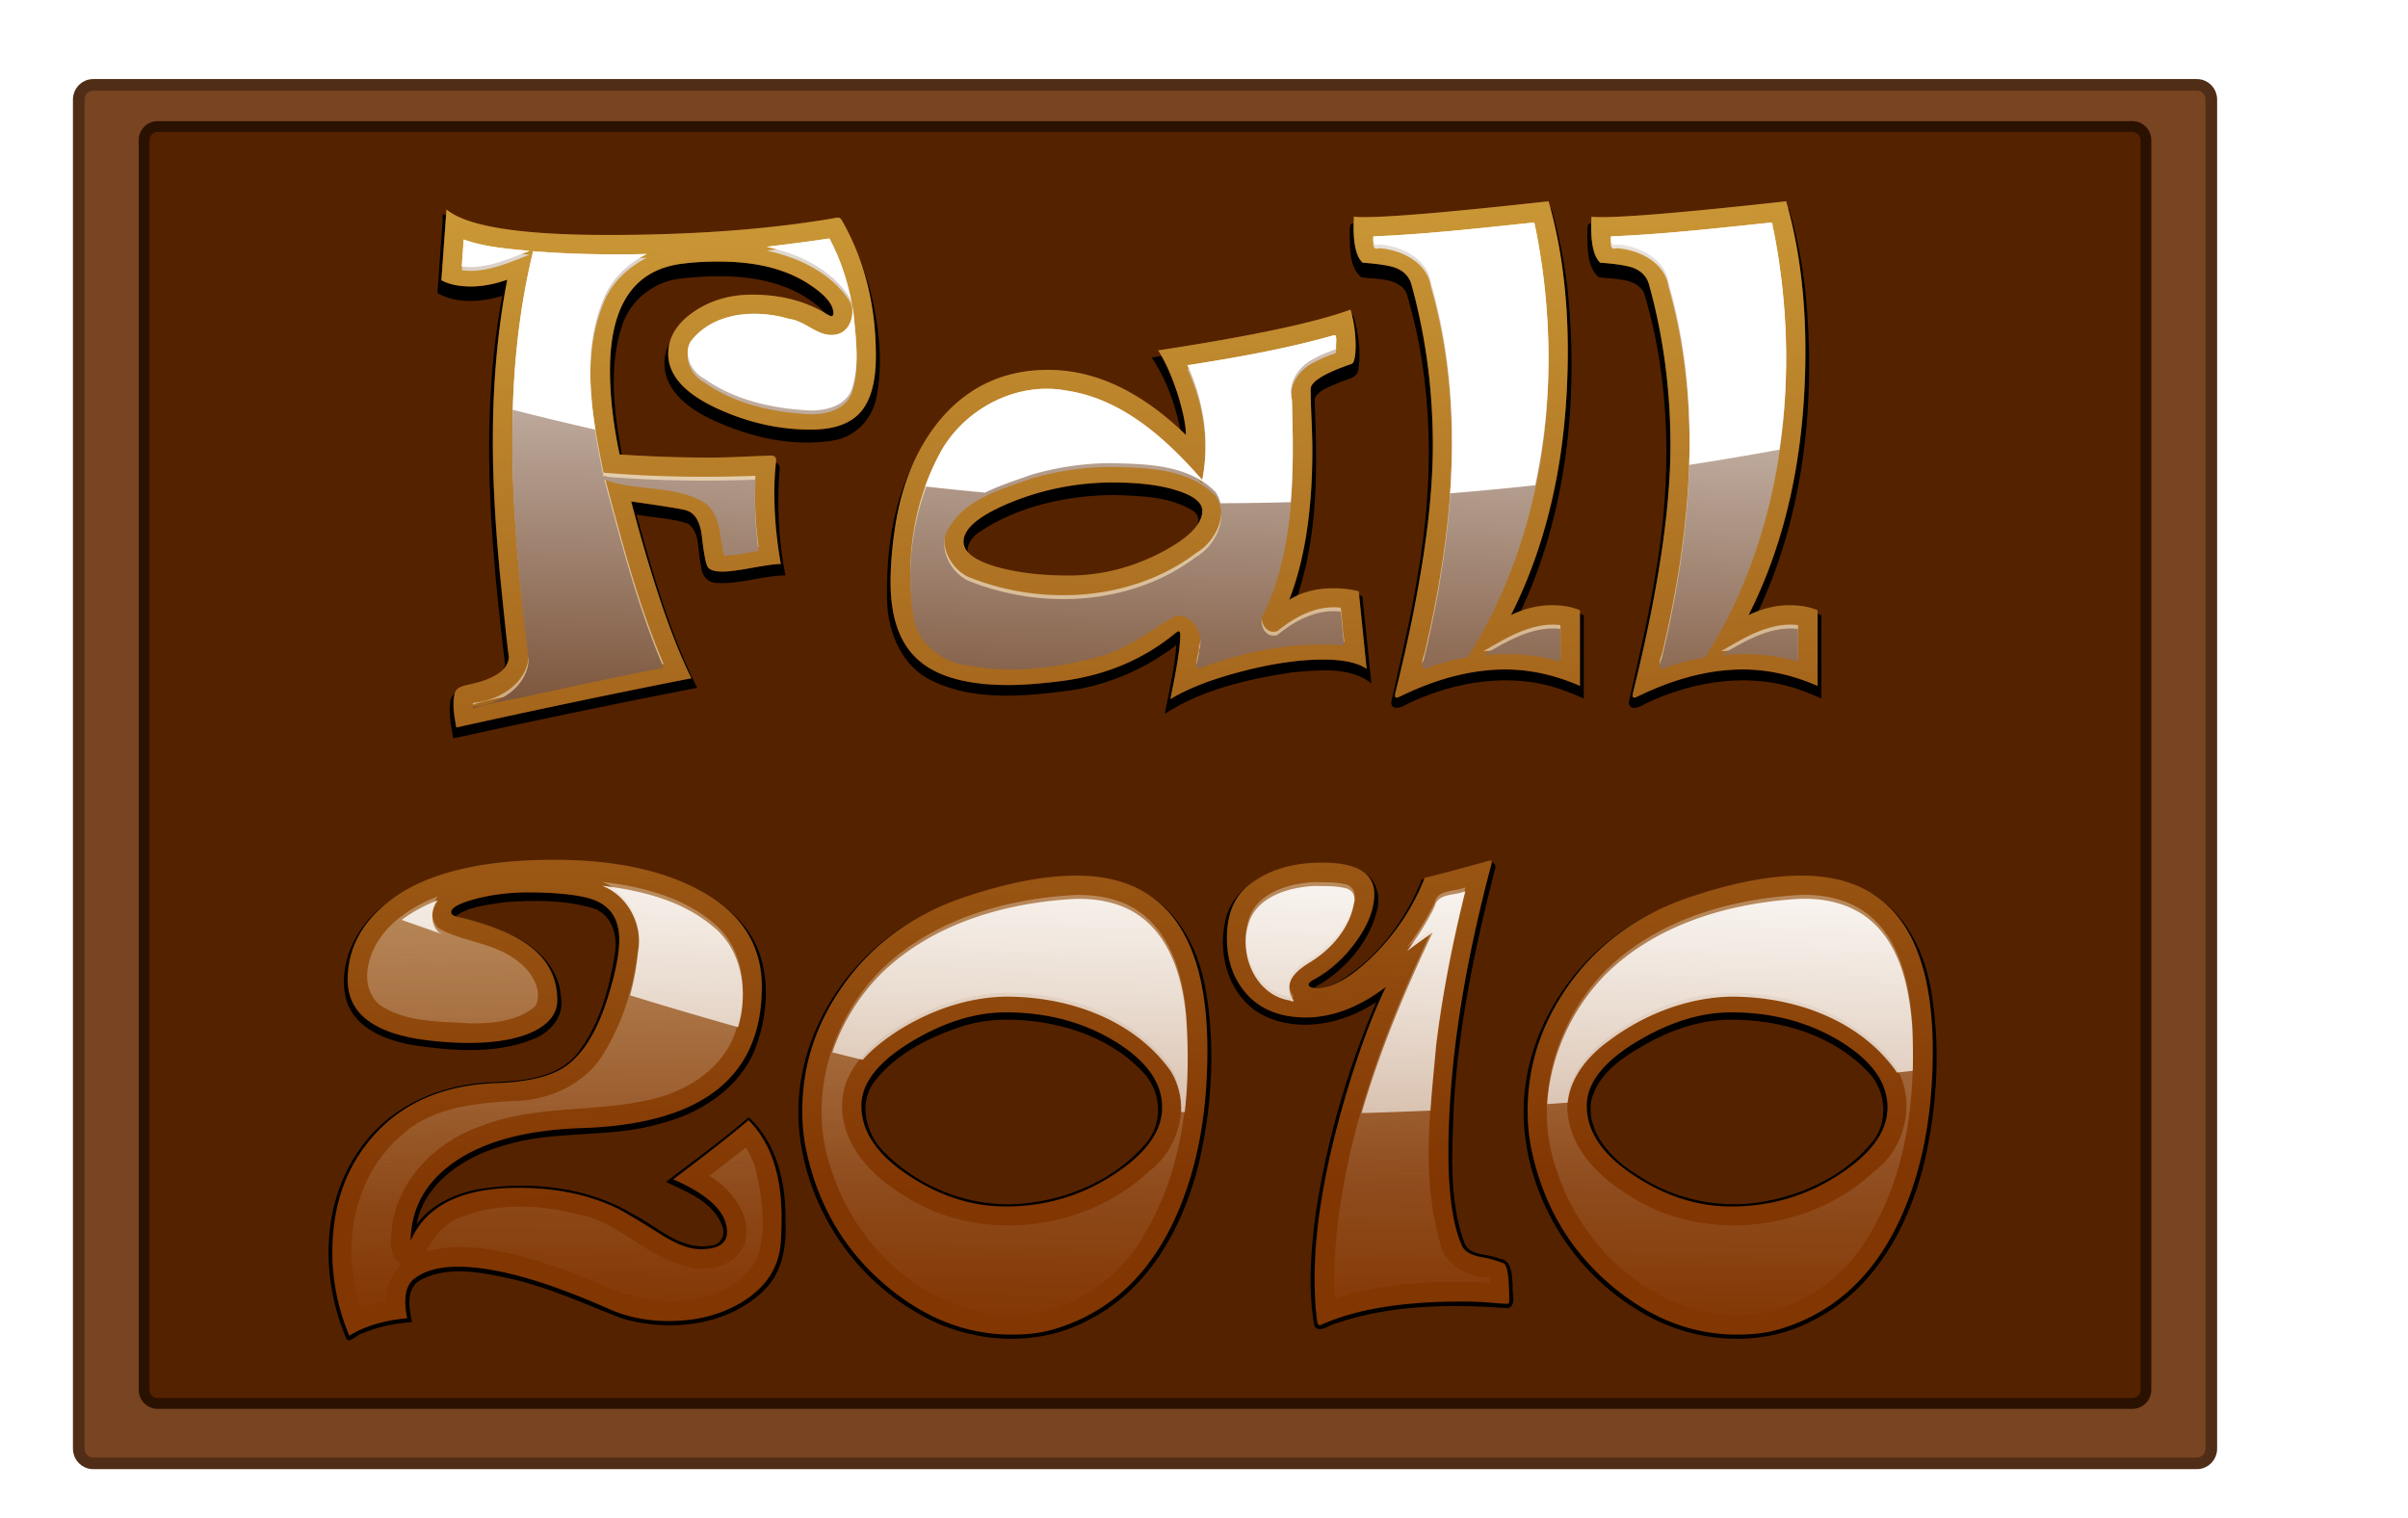
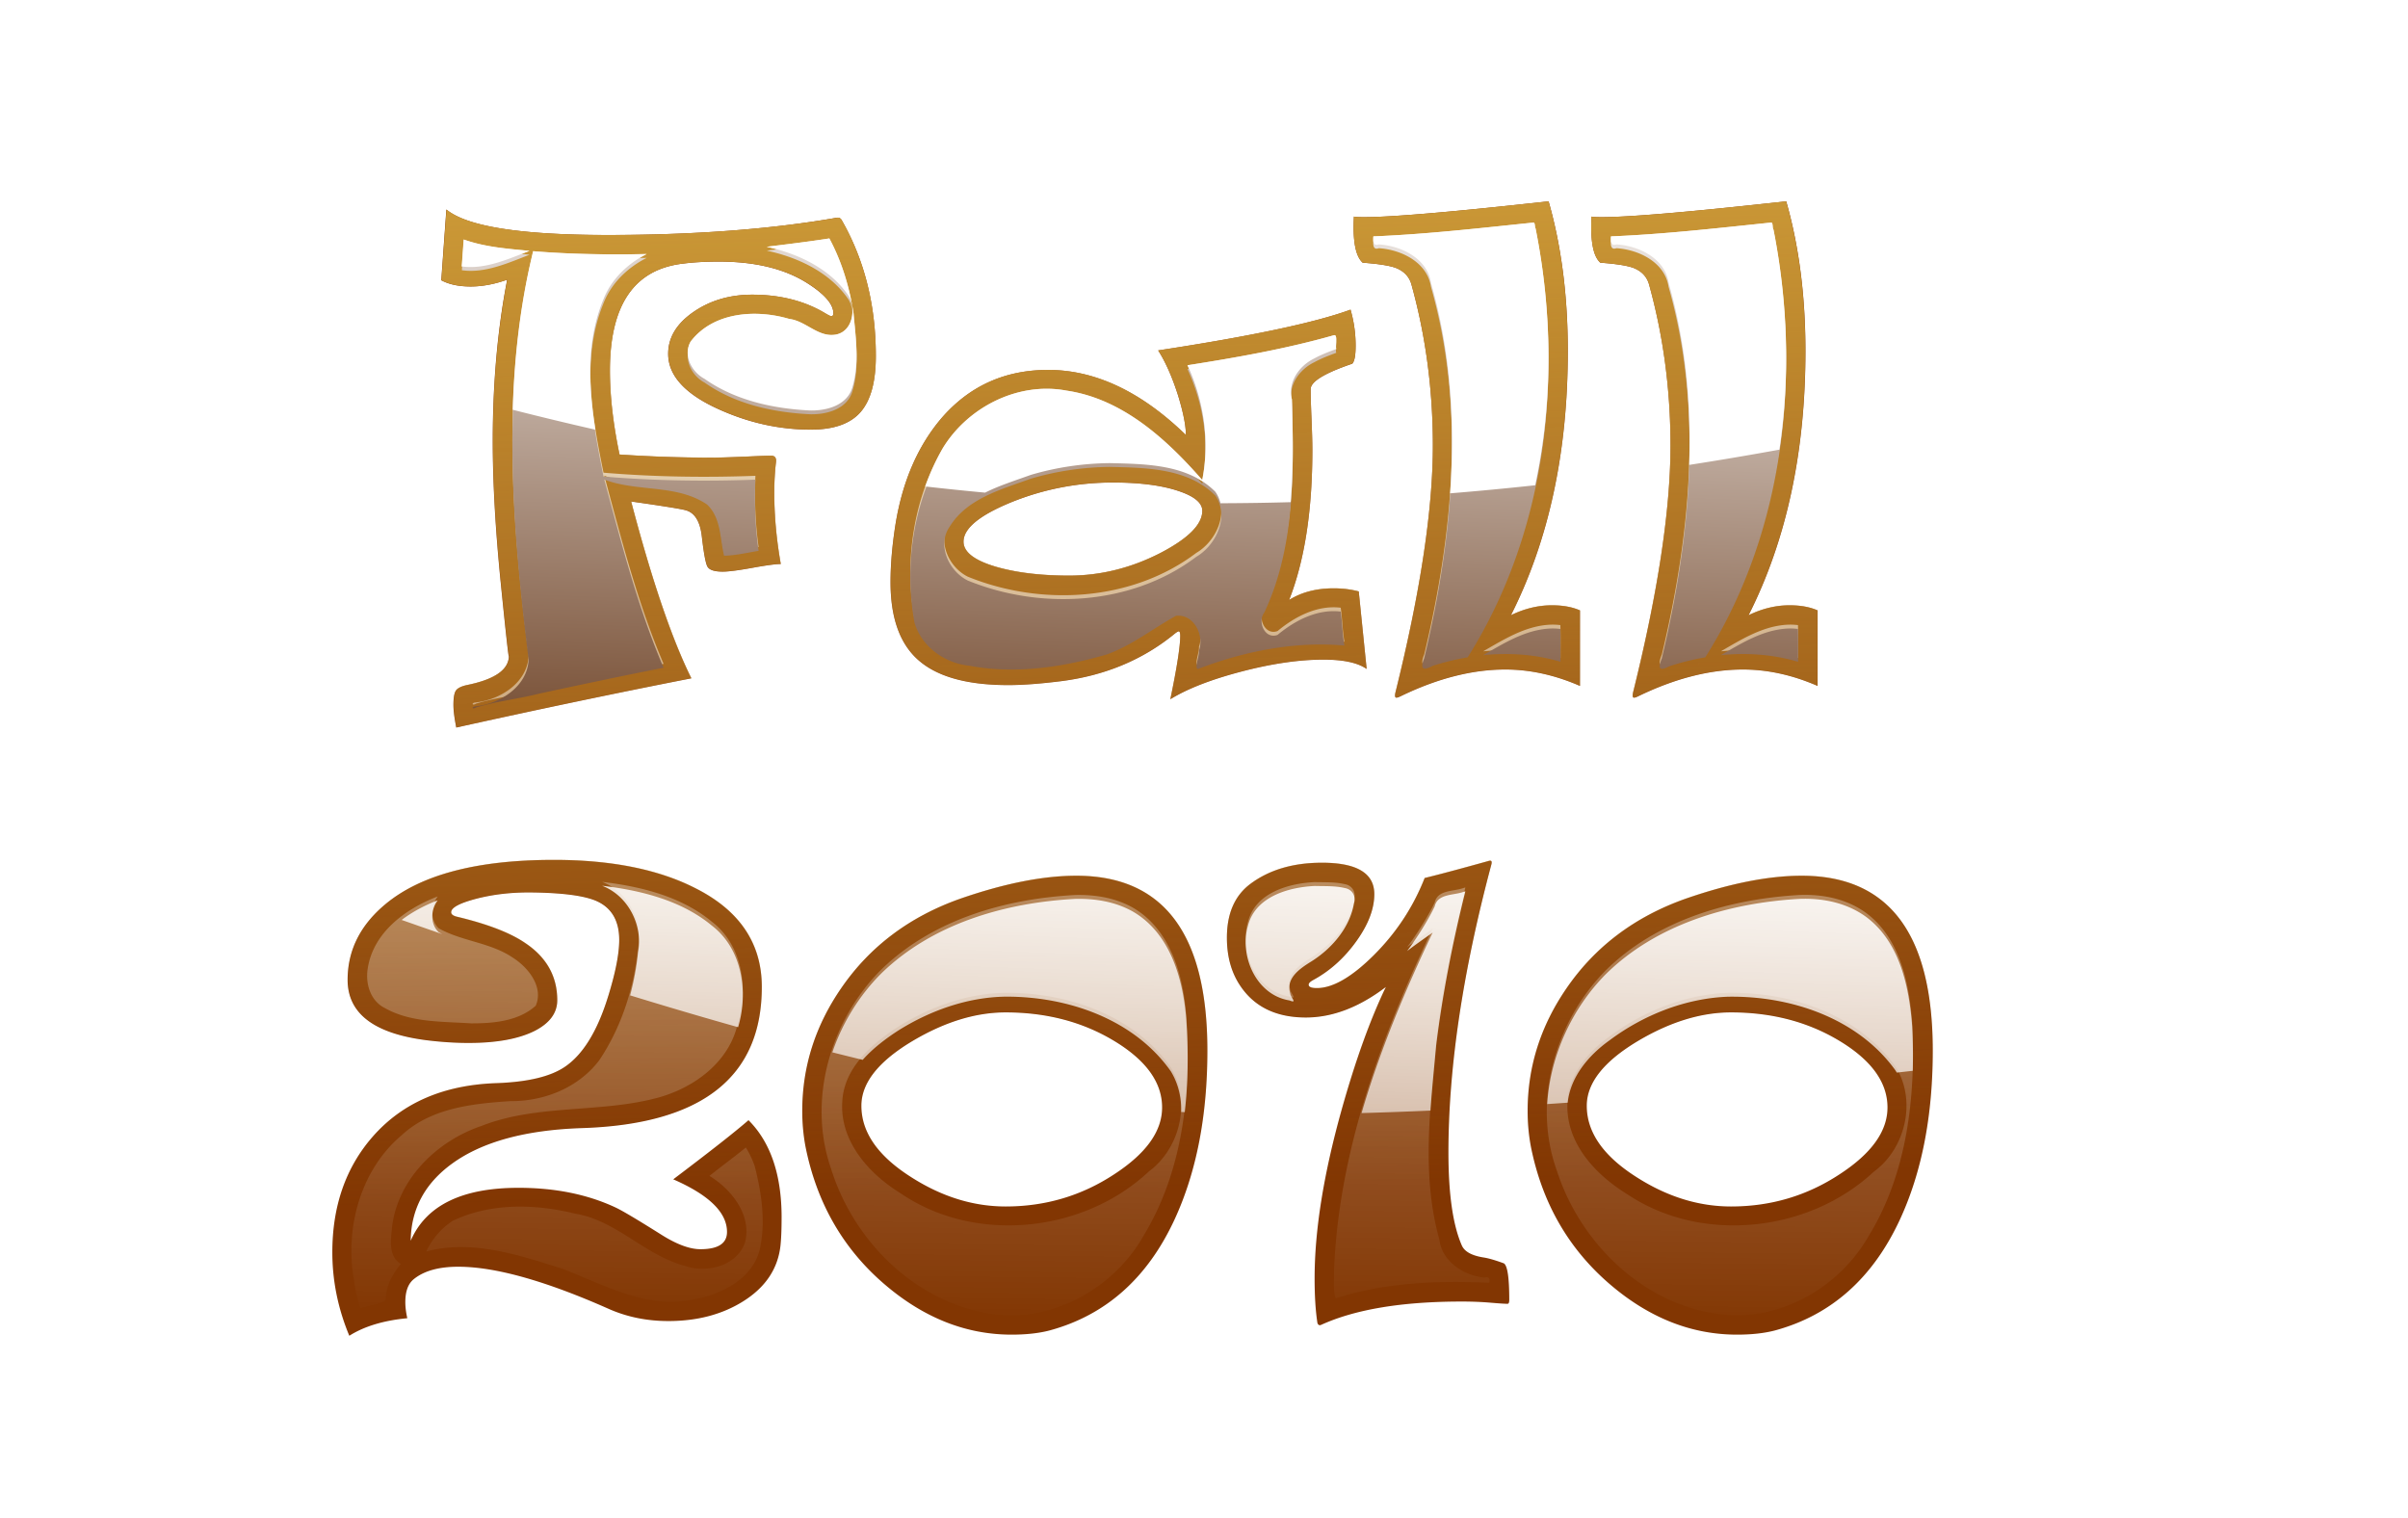
<svg xmlns="http://www.w3.org/2000/svg" xmlns:xlink="http://www.w3.org/1999/xlink" viewBox="0 0 1301.2 820.1">
  <defs>
    <linearGradient id="e" y2="680.54" xlink:href="#a" gradientUnits="userSpaceOnUse" x2="-15.419" y1="100.12" x1="-28.917" />
    <linearGradient id="a">
      <stop offset="0" stop-color="#cb9937" />
      <stop offset="1" stop-color="#cb9937" stop-opacity="0" />
    </linearGradient>
    <linearGradient id="f" y2="763.78" gradientUnits="userSpaceOnUse" x2="-123.4" gradientTransform="translate(63.63)" y1="-32.608" x1="-114.4">
      <stop offset="0" stop-color="#fff" />
      <stop offset="1" stop-color="#fff" stop-opacity="0" />
    </linearGradient>
    <linearGradient id="g" y2="847.67" gradientUnits="userSpaceOnUse" x2="611.91" gradientTransform="translate(-685.18 82.582)" y1="-18.454" x1="643.41">
      <stop offset="0" stop-color="#fff" />
      <stop offset=".442" stop-color="#704529" />
      <stop offset=".447" stop-color="#fff" />
      <stop offset="1" stop-color="#fff" stop-opacity="0" />
    </linearGradient>
    <clipPath id="b">
      <path d="M-197.25 419.24c-1.141-2.537-3.219-4.64-5.742-5.813s-5.47-1.403-8.146-.639c-2.675.765-5.055 2.518-6.578 4.846s-2.176 5.212-1.805 7.969c.072.533.18 1.062.217 1.598.036.537-.003 1.09-.217 1.584-.172.4-.456.749-.8 1.016a3.261 3.261 0 01-1.168.568c-.842.224-1.74.143-2.586-.071-1.69-.429-3.252-1.38-4.99-1.514-.99-.076-1.99.123-2.908.501-.918.378-1.757.93-2.52 1.565-1.527 1.27-2.75 2.858-4.117 4.298-5.31 5.592-12.968 8.882-20.68 8.882s-15.37-3.29-20.68-8.882c-.921 1.769-2.296 3.3-3.955 4.406s-3.602 1.786-5.59 1.957c-2.114.181-4.25-.204-6.362 0-2.042.197-3.999.94-5.809 1.905-1.81.965-3.49 2.15-5.188 3.302s-3.427 2.275-5.304 3.101-3.922 1.347-5.97 1.236c-1.065-.058-2.153-.282-3.181 0-.738.203-1.388.657-1.922 1.205-.535.547-.965 1.186-1.377 1.83-.413.644-.814 1.3-1.301 1.89-.488.589-1.07 1.116-1.763 1.438a3.831 3.831 0 01-3.182 0c.043.844-.286 1.7-.884 2.298a3.072 3.072 0 01-2.298.884c-.598-.03-1.173-.237-1.724-.475-.55-.237-1.088-.509-1.662-.68-.574-.172-1.198-.24-1.77-.063a1.911 1.911 0 00-.771.446 1.532 1.532 0 00-.436.772c-.057.27-.032.55.024.82.055.27.141.533.208.8.066.268.114.544.09.818-.025.275-.126.55-.322.744-.195.193-.47.292-.745.314-.275.022-.55-.027-.817-.094s-.53-.153-.8-.207c-.27-.054-.55-.075-.82-.013-.377.087-.703.334-.953.63-.25.297-.435.642-.62.983s-.374.685-.632.974-.594.526-.976.594c-.276.05-.56.009-.832-.062-.27-.071-.533-.172-.803-.247-.27-.075-.553-.124-.831-.087a1.181 1.181 0 00-.4.124.915.915 0 00-.315.272.946.946 0 00-.157.385c-.024.138-.023.28-.004.418.038.277.142.54.24.802.096.263.188.532.197.812.005.14-.01.28-.055.413a.851.851 0 01-.222.352.857.857 0 01-.368.196 1.199 1.199 0 01-.418.028c-.28-.027-.545-.132-.806-.234-.262-.103-.528-.206-.808-.23a1.182 1.182 0 00-.418.035.846.846 0 00-.363.205.844.844 0 00-.212.358c-.04.134-.052.276-.043.416.019.28.118.548.219.81.101.261.206.525.237.804.016.14.013.282-.019.418a.884.884 0 01-.182.375.87.87 0 01-.339.239c-.129.052-.269.076-.408.08-.279.007-.553-.07-.817-.159-.264-.089-.525-.191-.8-.241-.274-.05-.568-.043-.818.081a1.13 1.13 0 00-.547.66c-.093.277-.094.58-.042.868.103.577.407 1.096.59 1.654.361 1.106.22 2.35-.303 3.39-.522 1.04-1.405 1.88-2.43 2.432s-2.186.825-3.348.885c-1.163.06-2.329-.089-3.464-.344-.532-.12-1.06-.264-1.603-.305-.543-.042-1.11.027-1.579.305-.535.318-.888.88-1.087 1.47-.198.591-.259 1.217-.337 1.835-.078.618-.177 1.244-.442 1.807a2.678 2.678 0 01-.528.765c-.221.219-.49.393-.788.486-.51.16-1.062.074-1.591-.01-.529-.084-1.083-.163-1.59.01-.33.111-.623.329-.826.612-.202.283-.314.63-.314.978 0 .349.112.696.314.979.203.283.496.5.826.612a1.61 1.61 0 00-.493-1.074 1.61 1.61 0 00-1.098-.439c-.403 0-.805.16-1.097.439a1.61 1.61 0 00-.494 1.074c-.014.282.047.563.128.833.08.27.181.535.25.809.07.274.106.56.055.838a1.188 1.188 0 01-.145.396.939.939 0 01-.288.306c-.233.153-.53.181-.807.14-.276-.04-.539-.145-.801-.24-.263-.095-.534-.182-.813-.188a1.16 1.16 0 00-.412.062.854.854 0 00-.348.226.863.863 0 00-.193.37c-.034.136-.04.278-.025.418.029.28.134.545.237.806.102.262.205.528.227.808.01.14 0 .283-.038.418a.843.843 0 01-.208.361c-.1.1-.227.169-.362.208a1.17 1.17 0 01-.417.038c-.28-.022-.547-.124-.808-.227-.262-.103-.527-.208-.806-.237a1.21 1.21 0 00-.419.026.862.862 0 00-.37.192.854.854 0 00-.226.348 1.164 1.164 0 00-.061.412c.006.28.093.55.188.813.095.263.2.525.24.801.041.277.013.574-.14.808a.938.938 0 01-.306.288 1.19 1.19 0 01-.396.144c-.277.05-.565.014-.838-.054-.274-.07-.539-.17-.81-.25-.27-.081-.55-.142-.832-.128-.403.02-.796.2-1.074.493a1.61 1.61 0 00-.439 1.098c0 .403.16.805.439 1.097a1.61 1.61 0 001.074.493 2.3 2.3 0 00-1.59-.649 2.3 2.3 0 00-1.592.65c-.452.442-.7 1.056-.834 1.675-.134.618-.165 1.254-.25 1.881-.086.628-.232 1.261-.57 1.796a2.363 2.363 0 01-.646.688c-.26.18-.566.298-.881.322-.28.021-.559-.031-.829-.104s-.534-.168-.805-.233a2.136 2.136 0 00-.832-.06c-.276.044-.546.175-.716.397-.167.219-.224.506-.21.78.013.276.092.542.173.805.082.263.166.527.193.801.027.274-.01.563-.156.796a1.14 1.14 0 01-.688.475c-.276.071-.57.057-.85 0-.56-.111-1.08-.385-1.643-.475a2.886 2.886 0 00-1.524.188c-.48.193-.91.502-1.269.876-.717.746-1.142 1.729-1.43 2.724-.288.994-.453 2.021-.736 3.018-.283.996-.698 1.981-1.404 2.738-.812.87-1.993 1.383-3.182 1.383s-2.37-.513-3.181-1.383a4.43 4.43 0 01.056 4.006 4.431 4.431 0 01-3.238 2.357c-1.05.16-2.122-.066-3.182 0-1.612.101-3.144.9-4.253 2.074-1.11 1.174-1.809 2.703-2.11 4.29-.238 1.255-.24 2.559-.625 3.777-.193.609-.486 1.195-.916 1.666s-1.008.825-1.64.92c-.53.079-1.066-.022-1.597-.092-.53-.07-1.087-.106-1.585.091-.355.142-.657.396-.906.686-.25.29-.453.616-.657.94s-.414.646-.675.926c-.26.28-.578.516-.943.63-.512.16-1.064.065-1.593-.023a5.83 5.83 0 00-.798-.093 2.092 2.092 0 00-.79.116c-.3.112-.56.315-.761.562a2.597 2.597 0 00-.445.841c-.197.607-.214 1.254-.246 1.892-.031.637-.082 1.288-.34 1.871-.128.292-.308.564-.545.778s-.53.369-.845.419c-.274.044-.554.008-.824-.054-.27-.062-.533-.151-.802-.217a2.346 2.346 0 00-.822-.079c-.275.032-.549.144-.734.35-.183.204-.266.484-.275.759-.009.274.052.546.124.81.072.266.157.528.201.8.044.27.044.555-.05.813-.1.274-.305.505-.555.658-.25.152-.541.229-.833.242-.585.028-1.152-.188-1.68-.438s-1.045-.543-1.611-.687a2.488 2.488 0 00-.87-.075c-.29.03-.577.127-.814.3-.227.165-.403.397-.518.653s-.17.538-.179.819c-.018.562.144 1.114.335 1.643.192.528.414 1.05.524 1.601.11.551.099 1.148-.162 1.646a2.07 2.07 0 01-.618.701c-.253.186-.542.32-.84.418-.599.193-1.233.236-1.859.296-.625.06-1.26.143-1.83.41-.285.133-.55.312-.765.541s-.378.51-.45.816c-.063.263-.058.538-.024.806s.097.532.15.797c.052.266.093.535.085.805-.01.27-.07.543-.212.774-.151.246-.39.433-.657.544a1.92 1.92 0 01-.85.13c-.578-.036-1.12-.28-1.64-.533-.52-.252-1.046-.52-1.618-.608a2.132 2.132 0 00-.86.033c-.28.073-.544.219-.738.433a1.559 1.559 0 00-.356.74c-.054.27-.05.55-.013.825.073.548.27 1.073.37 1.617a4.871 4.871 0 01-.23 2.53 5.49 5.49 0 01-1.42 2.115c-1.254 1.167-3 1.735-4.714 1.718-1.064-.01-2.143-.23-3.181 0-.69.153-1.327.503-1.861.964-.534.461-.967 1.032-1.313 1.647-.69 1.23-1.03 2.621-1.39 3.986-.36 1.365-.758 2.749-1.543 3.921-.393.587-.881 1.114-1.466 1.51-.585.395-1.268.654-1.972.698-.533.033-1.065-.056-1.596-.109-.532-.053-1.081-.067-1.585.109a2.79 2.79 0 00-.96.6 6.086 6.086 0 00-.743.86c-.452.61-.87 1.268-1.479 1.722-.498.37-1.097.584-1.701.726-.605.143-1.223.22-1.83.35-.608.13-1.213.316-1.733.655-.52.34-.952.847-1.099 1.45-.126.52-.036 1.064.041 1.594s.138 1.084-.04 1.588c-.105.293-.288.555-.514.77s-.494.38-.779.506c-.57.252-1.195.341-1.813.417-.618.076-1.244.142-1.83.352-.586.21-1.138.585-1.428 1.136-.251.478-.284 1.042-.233 1.58.05.537.18 1.065.233 1.602.157 1.576-.358 3.172-1.234 4.493-.875 1.32-2.091 2.384-3.402 3.273-2.622 1.777-5.669 2.917-8.09 4.96-1.807 1.524-3.189 3.49-4.387 5.528-1.198 2.038-2.233 4.17-3.473 6.182-1.24 2.013-2.708 3.927-4.606 5.336-1.898 1.409-4.271 2.28-6.623 2.043-.535-.054-1.063-.164-1.599-.205-.536-.041-1.09-.01-1.583.205-.56.245-1 .714-1.301 1.246-.302.531-.476 1.125-.614 1.72-.139.596-.245 1.2-.425 1.784-.18.584-.437 1.155-.841 1.613-.51.577-1.213.938-1.842 1.38a4.196 4.196 0 00-.859.767c-.242.299-.425.654-.48 1.034-.079.54.1 1.078.207 1.613.054.267.09.54.068.812s-.107.543-.275.757a1.328 1.328 0 01-.707.446 2.084 2.084 0 01-.844.03c-.56-.085-1.083-.33-1.631-.476a4.88 4.88 0 00-2.636.047 5.209 5.209 0 00-2.25 1.382c-1.232 1.283-1.76 3.177-1.477 4.934.28 1.746 1.286 3.296 1.703 5.015.209.86.265 1.777.003 2.622-.13.422-.34.822-.63 1.156-.29.334-.66.601-1.076.751-.503.182-1.052.189-1.585.145-.533-.043-1.062-.135-1.597-.145-1.39-.023-2.763.533-3.814 1.443-1.05.91-1.786 2.156-2.176 3.49-.78 2.668-.199 5.563.847 8.138s2.539 4.946 3.681 7.48 1.937 5.344 1.462 8.083c-.34 1.966-1.31 3.76-2.33 5.475-1.02 1.715-2.114 3.411-2.748 5.303-.316.946-.514 1.937-.513 2.935 0 .997.204 2.002.655 2.892.45.89 1.156 1.66 2.037 2.128.88.469 1.938.621 2.9.357.558-.154 1.077-.442 1.647-.544.285-.052.583-.055.86.03.277.084.531.262.674.514.135.24.162.528.13.801-.033.274-.12.537-.201.8-.081.263-.157.532-.165.807-.008.275.06.562.236.773.178.214.452.331.728.363.276.032.556-.016.825-.086.269-.07.531-.164.802-.228.27-.064.553-.099.826-.049.297.054.571.208.785.42.214.212.367.481.459.768.182.574.115 1.202-.06 1.779-.174.577-.45 1.116-.694 1.667-.243.551-.456 1.128-.49 1.729-.047.845.28 1.704.879 2.303a3.058 3.058 0 002.303.879 3.241 3.241 0 00-2.465.81 3.24 3.24 0 00-1.053 2.371c0 .89.392 1.774 1.053 2.372.66.597 1.579.899 2.465.81.548-.056 1.073-.251 1.617-.334a2.55 2.55 0 01.823-.007c.272.047.536.157.741.34.21.189.351.447.422.72.071.272.075.559.038.838-.072.56-.3 1.084-.46 1.624a7.102 7.102 0 00.007 3.972 7.685 7.685 0 002.081 3.392c.972.926 2.179 1.598 3.47 1.966s2.663.432 3.987.215c.535-.087 1.063-.22 1.602-.264.54-.045 1.104.006 1.58.264.543.295.92.834 1.143 1.41.224.576.31 1.195.4 1.806.09.612.186 1.23.429 1.798.242.569.648 1.091 1.21 1.35.51.233 1.1.23 1.65.116.549-.113 1.07-.33 1.6-.513.53-.182 1.084-.333 1.644-.307.28.013.56.071.815.187.256.116.486.291.654.516.163.22.263.483.31.753.046.27.042.546.01.818-.063.544-.234 1.07-.32 1.61-.273 1.711.362 3.528 1.6 4.739s3.04 1.803 4.763 1.625c.536-.056 1.064-.181 1.601-.23.537-.049 1.1-.015 1.58.23.55.28.94.812 1.17 1.385.232.573.323 1.19.413 1.802.09.61.183 1.229.418 1.8.234.572.627 1.101 1.18 1.376.483.239 1.045.266 1.581.215.536-.05 1.064-.173 1.601-.215 1.227-.097 2.467.234 3.548.823 1.081.588 2.012 1.425 2.815 2.358.493.573.94 1.183 1.444 1.747.502.564 1.067 1.086 1.738 1.435 1.105.574 2.397.632 3.604.941.604.155 1.199.379 1.702.746.504.367.912.888 1.057 1.494.124.52.05 1.063-.018 1.592-.068.53-.129 1.077.018 1.59.17.594.61 1.087 1.132 1.418.522.331 1.124.516 1.728.649.604.133 1.219.217 1.819.367.6.15 1.192.372 1.684.747.604.462 1.015 1.124 1.467 1.735.226.306.466.604.747.86.281.255.606.469.967.587.508.166 1.056.135 1.587.078.53-.058 1.065-.142 1.595-.078.766.092 1.47.493 2.037 1.016.567.524 1.008 1.167 1.412 1.824.405.657.779 1.335 1.235 1.957.456.622 1.004 1.193 1.679 1.566.709.39 1.53.546 2.339.553.809.008 1.613-.126 2.407-.281.794-.156 1.585-.335 2.39-.42.805-.084 1.63-.072 2.409.148a4.636 4.636 0 012.005 1.176 4.636 4.636 0 011.176 2.005c.89-.724 2.034-1.131 3.182-1.131s2.291.407 3.181 1.131c.584.476 1.052 1.074 1.537 1.65.484.577 1 1.144 1.645 1.532.694.417 1.51.604 2.319.639.81.034 1.618-.078 2.415-.224 1.593-.293 3.22-.726 4.81-.415 1.345.263 2.542 1.045 3.53 1.995.988.949 1.794 2.068 2.624 3.158.83 1.09 1.702 2.168 2.787 3.005 1.086.836 2.416 1.42 3.785 1.387.536-.013 1.065-.12 1.6-.17.533-.049 1.088-.039 1.582.17.35.147.654.389.915.664.261.276.482.587.7.898.216.312.432.626.684.91.252.284.543.54.882.71.487.243 1.05.299 1.592.253.543-.045 1.072-.187 1.599-.322.527-.135 1.06-.266 1.604-.288.543-.022 1.105.072 1.569.356.327.201.594.49.822.8.227.31.418.645.626.969s.434.64.719.898.634.458 1.014.515c.273.04.552.007.821-.053.27-.06.533-.144.801-.207.269-.063.546-.104.82-.074.275.03.547.136.74.334.192.197.29.47.315.745.025.274-.02.55-.085.817-.064.268-.147.53-.202.8-.055.27-.081.55-.028.82.09.462.413.863.822 1.096.41.233.9.306 1.368.257.938-.097 1.759-.65 2.526-1.198.767-.549 1.561-1.126 2.49-1.288.465-.081.956-.05 1.387.14.432.19.798.546.951.992.087.255.104.529.085.797-.019.269-.072.533-.122.798-.05.264-.098.53-.104.799-.006.269.03.543.141.788.118.262.319.483.559.641.24.158.517.255.801.298.568.085 1.148-.042 1.691-.229.543-.187 1.065-.434 1.614-.602.55-.168 1.142-.253 1.698-.108.37.096.709.291 1.003.535.294.243.546.534.777.838.462.608.85 1.28 1.402 1.808.491.472 1.1.815 1.744 1.036.644.22 1.326.322 2.007.344 1.362.044 2.714-.218 4.05-.49 2.67-.547 5.38-.89 8.106-.89H-85.896c7.754 0 15.441 1.216 22.954 3.134 3.757.96 7.588 1.878 11.461 1.705 1.937-.087 3.874-.46 5.646-1.247 1.771-.787 3.374-2 4.481-3.592.442-.635.804-1.325 1.29-1.927.243-.3.518-.579.834-.801s.677-.388 1.058-.453c.58-.1 1.178.034 1.73.239s1.077.48 1.632.676c.556.197 1.159.314 1.734.188.288-.063.565-.187.79-.376.227-.188.401-.443.477-.727.07-.266.055-.548.004-.818-.05-.27-.136-.533-.204-.8s-.12-.54-.102-.814c.018-.275.112-.551.302-.75.191-.199.465-.304.74-.331.274-.027.551.018.82.084s.53.153.8.211c.27.058.55.087.822.036.316-.06.607-.227.836-.454.228-.226.397-.509.511-.81.23-.6.248-1.26.26-1.903.014-.643.028-1.3.25-1.905.11-.302.274-.587.498-.818s.511-.405.826-.473c.268-.057.547-.037.817.014s.532.13.799.193c.266.063.54.109.814.088.273-.02.548-.112.752-.295a1.23 1.23 0 00.37-.728 2.3 2.3 0 00-.045-.826c-.115-.543-.34-1.073-.325-1.627.008-.322.1-.639.25-.922.15-.284.36-.535.604-.744.488-.419 1.1-.668 1.725-.819 1.25-.3 2.585-.234 3.784-.697 1.087-.42 1.976-1.248 2.674-2.183.697-.934 1.226-1.981 1.79-3.002.564-1.02 1.176-2.031 2.007-2.85.83-.817 1.91-1.434 3.073-1.51.532-.034 1.064.044 1.595.092s1.076.063 1.587-.091c.594-.18 1.104-.586 1.48-1.081.375-.495.624-1.076.801-1.67.356-1.19.443-2.457.9-3.613.573-1.449 1.695-2.625 2.954-3.543 1.259-.918 2.665-1.61 4.033-2.356 1.368-.747 2.722-1.566 3.805-2.686s1.883-2.583 1.934-4.14c.017-.533-.052-1.064-.09-1.595-.04-.53-.047-1.073.09-1.587.2-.746.694-1.387 1.28-1.89.585-.503 1.264-.885 1.936-1.266.672-.38 1.347-.77 1.923-1.283.577-.515 1.054-1.17 1.224-1.924.118-.52.086-1.06.04-1.59s-.104-1.064-.04-1.592c.072-.587.295-1.15.615-1.647.32-.498.734-.93 1.194-1.302.919-.744 2.007-1.242 3.078-1.743 1.071-.502 2.152-1.024 3.04-1.805.443-.39.835-.845 1.124-1.361a3.782 3.782 0 00.494-1.686c.02-.536-.089-1.067-.149-1.6-.06-.532-.066-1.09.149-1.582.153-.35.41-.646.7-.894s.616-.452.937-.66c.321-.206.641-.42.918-.682s.511-.581.626-.945c.161-.511.077-1.063-.006-1.592-.084-.529-.163-1.082.006-1.59.1-.296.28-.562.507-.777.226-.216.497-.382.783-.506.574-.249 1.204-.328 1.825-.396.621-.067 1.251-.127 1.84-.34.293-.105.575-.25.82-.443s.453-.438.588-.72c.246-.511.234-1.113.105-1.666-.13-.552-.368-1.072-.567-1.604-.198-.531-.36-1.091-.324-1.658.018-.283.086-.565.217-.816.131-.252.326-.473.57-.618a1.73 1.73 0 01.77-.225c.27-.018.54.01.806.054.533.086 1.068.23 1.605.17.45-.05.88-.244 1.234-.529.353-.284.632-.656.832-1.063.4-.815.485-1.748.469-2.655-.017-.907-.13-1.813-.098-2.72.031-.906.22-1.837.744-2.577.438-.617 1.075-1.058 1.676-1.517.602-.458 1.2-.973 1.506-1.665.219-.494.272-1.049.236-1.588-.036-.54-.157-1.07-.275-1.597-.117-.528-.232-1.06-.254-1.6-.023-.54.05-1.094.293-1.578.34-.676.97-1.151 1.582-1.597.612-.447 1.247-.914 1.6-1.584.25-.478.34-1.028.33-1.568-.009-.54-.111-1.074-.222-1.602-.11-.529-.23-1.057-.277-1.595-.046-.538-.015-1.09.168-1.598.26-.715.802-1.291 1.389-1.774.587-.483 1.232-.895 1.793-1.408 1.43-1.307 2.226-3.207 2.469-5.13s-.027-3.875-.467-5.762c-.439-1.887-1.046-3.732-1.492-5.618-.447-1.885-.731-3.835-.51-5.76.302-2.63 1.526-5.058 2.857-7.345s2.801-4.522 3.68-7.018c.44-1.248.728-2.557.753-3.88s-.217-2.661-.793-3.852-1.496-2.23-2.657-2.864c-1.16-.635-2.565-.846-3.84-.494-.548.152-1.07.404-1.633.49a2.04 2.04 0 01-.847-.032 1.303 1.303 0 01-.701-.458c-.164-.217-.24-.49-.255-.763s.027-.543.084-.809.129-.529.172-.798.056-.545-.002-.811c-.081-.375-.303-.709-.576-.979-.273-.27-.597-.482-.923-.683s-.66-.396-.96-.637c-.299-.24-.566-.532-.722-.883-.234-.524-.2-1.134-.05-1.689.15-.554.408-1.072.617-1.608.209-.535.372-1.105.317-1.677a1.926 1.926 0 00-.258-.815 1.463 1.463 0 00-.626-.574 1.724 1.724 0 00-.79-.137c-.269.01-.535.063-.799.118-.264.054-.529.11-.798.127s-.545-.007-.795-.108a1.512 1.512 0 01-.662-.54 1.951 1.951 0 01-.316-.798c-.095-.57.03-1.155.22-1.701s.445-1.068.621-1.618c.177-.55.273-1.144.137-1.706a2.634 2.634 0 00-.518-1.013 4.786 4.786 0 00-.831-.788c-.607-.467-1.281-.849-1.832-1.38-.805-.777-1.298-1.833-1.559-2.92-.261-1.088-.305-2.215-.322-3.334s-.007-2.241-.164-3.349-.492-2.21-1.137-3.123c-.866-1.228-2.222-2.025-3.181-3.182-1.046-1.262-1.565-2.9-1.69-4.534-.124-1.633.123-3.274.471-4.875s.8-3.18 1.092-4.793c.292-1.612.423-3.275.127-4.887-.525-2.86-2.324-5.289-3.874-7.749-.775-1.23-1.502-2.501-1.988-3.871s-.725-2.851-.501-4.288c.171-1.1.607-2.147.78-3.247.086-.55.105-1.117-.009-1.662-.114-.545-.368-1.07-.771-1.454a2.333 2.333 0 00-1.59-.636c-.586 0-1.168.233-1.592.636a4.443 4.443 0 01-2.026-1.155 4.443 4.443 0 01-1.155-2.026c-.265-1.033-.149-2.121-.023-3.18.126-1.06.258-2.143.023-3.183-.264-1.165-.964-2.176-1.637-3.163-.672-.987-1.346-2.022-1.545-3.2-.178-1.058.044-2.135.2-3.196.154-1.062.235-2.187-.2-3.167-.314-.71-.877-1.285-1.503-1.744-.626-.459-1.32-.815-1.994-1.2-.674-.383-1.34-.803-1.876-1.364-.536-.561-.938-1.281-.99-2.055-.04-.588.123-1.171.334-1.72.212-.55.476-1.08.655-1.641.18-.561.272-1.168.13-1.74a1.923 1.923 0 00-.392-.783 1.52 1.52 0 00-.727-.48c-.261-.075-.54-.07-.81-.031s-.532.112-.797.173a3.13 3.13 0 01-.808.102 1.357 1.357 0 01-.766-.244 1.265 1.265 0 01-.45-.702 2.043 2.043 0 01-.019-.845c.094-.56.346-1.08.469-1.634.175-.789.08-1.627-.212-2.38-.292-.753-.776-1.425-1.357-1.986-1.162-1.124-2.677-1.798-4.182-2.39-1.504-.59-3.051-1.131-4.378-2.054-.663-.461-1.267-1.018-1.73-1.68-.464-.662-.785-1.432-.867-2.236-.109-1.058.192-2.136 0-3.182-.139-.754-.53-1.446-1.032-2.026-.503-.58-1.114-1.055-1.746-1.489-1.265-.869-2.663-1.621-3.585-2.848-.67-.891-1.04-1.978-1.228-3.077-.188-1.1-.206-2.22-.234-3.334-.029-1.114-.07-2.235-.304-3.325-.234-1.09-.674-2.158-1.416-2.99-.503-.564-1.127-1.003-1.712-1.48-.586-.478-1.15-1.016-1.47-1.701-.226-.487-.32-1.028-.33-1.564-.012-.537.057-1.072.142-1.603.169-1.06.4-2.144.189-3.196-.237-1.176-.998-2.167-1.704-3.136-.353-.485-.7-.978-.972-1.513-.272-.535-.469-1.115-.506-1.714-.033-.534.061-1.065.116-1.597.055-.532.069-1.083-.116-1.585-.131-.356-.358-.671-.623-.943s-.57-.501-.879-.723c-.617-.442-1.276-.872-1.68-1.515-.286-.459-.423-1-.456-1.54-.033-.539.033-1.08.126-1.612.187-1.066.485-2.141.33-3.211-.14-.977-.654-1.868-1.294-2.619-.64-.75-1.41-1.38-2.157-2.024-.747-.644-1.485-1.316-2.044-2.129-.56-.813-.931-1.788-.867-2.773.038-.585.226-1.149.44-1.694.213-.546.454-1.083.606-1.649.151-.565.21-1.17.054-1.735-.077-.283-.209-.552-.396-.777s-.43-.407-.704-.508a2.03 2.03 0 00-.794-.104c-.268.012-.533.06-.797.108-.265.047-.53.094-.798.105a2.007 2.007 0 01-.793-.11c-.273-.102-.514-.285-.697-.513s-.312-.496-.386-.779c-.149-.565-.084-1.167.07-1.73.155-.564.396-1.099.605-1.644.209-.546.387-1.112.408-1.696a3.673 3.673 0 00-.38-1.716 5 5 0 00-1.053-1.418c-.854-.82-1.924-1.372-2.994-1.88-1.069-.507-2.163-.986-3.112-1.694-.949-.707-1.755-1.68-2.006-2.837-.224-1.04.014-2.118 0-3.181-.021-1.666-.698-3.319-1.869-4.503s-2.828-1.88-4.494-1.86c-.533.006-1.063.082-1.595.119-.532.036-1.075.032-1.586-.12a3.275 3.275 0 01-1.291-.755 4.596 4.596 0 01-.903-1.201c-.475-.888-.709-1.88-.942-2.86-.234-.978-.48-1.97-.973-2.847a4.447 4.447 0 00-.936-1.175c-.379-.33-.83-.585-1.318-.706-.517-.128-1.058-.106-1.589-.062-.53.043-1.063.108-1.593.062-1.16-.1-2.226-.73-3.05-1.552-.824-.823-1.433-1.833-2-2.85-.565-1.018-1.1-2.06-1.804-2.987-.705-.927-1.6-1.746-2.69-2.155a4.57 4.57 0 00-3.182 0 8.715 8.715 0 01-6.363-3.182c-.985-1.216-1.62-2.678-2.537-3.947-.458-.634-.992-1.223-1.637-1.667-.644-.443-1.406-.737-2.189-.749-.568-.009-1.129.13-1.67.302-.542.172-1.073.38-1.624.52-.551.138-1.131.206-1.688.092-.278-.057-.549-.159-.788-.312s-.448-.358-.593-.602c-.277-.465-.311-1.038-.252-1.576.059-.539.202-1.066.252-1.605.105-1.128-.212-2.28-.827-3.231-.614-.951-1.515-1.704-2.533-2.2-2.037-.99-4.458-.934-6.637-.32-4.36 1.23-7.92 4.503-12.273 5.75-3.537 1.014-7.342.607-10.897-.34-3.555-.946-6.948-2.414-10.446-3.552-3.499-1.138-7.19-1.951-10.843-1.524-1.827.214-3.628.742-5.23 1.646-1.602.904-3 2.191-3.944 3.77-.404.676-.726 1.405-1.211 2.024-.243.31-.527.59-.86.8s-.717.346-1.11.358c-.555.017-1.085-.208-1.627-.323a2.304 2.304 0 00-.827-.045 1.23 1.23 0 00-.728.368 1.26 1.26 0 00-.296.752c-.021.273.025.547.087.814.063.267.143.53.194.799.05.27.072.549.015.817-.099.463-.43.86-.847 1.086-.417.225-.91.289-1.38.23-.94-.117-1.753-.686-2.519-1.244-.766-.557-1.567-1.138-2.503-1.285-.468-.074-.961-.03-1.388.175-.427.205-.78.582-.908 1.038-.073.26-.072.537-.039.806s.1.532.156.797c.056.265.102.534.096.805-.006.27-.067.545-.213.773-.159.25-.413.432-.693.529-.28.096-.584.11-.877.069-.586-.085-1.115-.385-1.632-.673-.517-.289-1.056-.576-1.646-.632a1.78 1.78 0 00-.87.122 1.29 1.29 0 00-.645.585c-.123.243-.154.523-.134.794s.087.536.153.8c.066.263.131.529.144.8.013.272-.028.552-.163.788-.145.255-.394.444-.67.544s-.578.117-.87.078c-.582-.079-1.11-.37-1.641-.622a13.677 13.677 0 00-8.482-1.05 13.676 13.676 0 00-7.426 4.231" stroke="#000" fill="none" />
    </clipPath>
    <clipPath id="c">
-       <path d="M-197.25 419.24c-1.141-2.537-3.219-4.64-5.742-5.813s-5.47-1.403-8.146-.639c-2.675.765-5.055 2.518-6.578 4.846s-2.176 5.212-1.805 7.969c.072.533.18 1.062.217 1.598.036.537-.003 1.09-.217 1.584-.172.4-.456.749-.8 1.016a3.261 3.261 0 01-1.168.568c-.842.224-1.74.143-2.586-.071-1.69-.429-3.252-1.38-4.99-1.514-.99-.076-1.99.123-2.908.501-.918.378-1.757.93-2.52 1.565-1.527 1.27-2.75 2.858-4.117 4.298-5.31 5.592-12.968 8.882-20.68 8.882s-15.37-3.29-20.68-8.882c-.921 1.769-2.296 3.3-3.955 4.406s-3.602 1.786-5.59 1.957c-2.114.181-4.25-.204-6.362 0-2.042.197-3.999.94-5.809 1.905-1.81.965-3.49 2.15-5.188 3.302s-3.427 2.275-5.304 3.101-3.922 1.347-5.97 1.236c-1.065-.058-2.153-.282-3.181 0-.738.203-1.388.657-1.922 1.205-.535.547-.965 1.186-1.377 1.83-.413.644-.814 1.3-1.301 1.89-.488.589-1.07 1.116-1.763 1.438a3.831 3.831 0 01-3.182 0c.043.844-.286 1.7-.884 2.298a3.072 3.072 0 01-2.298.884c-.598-.03-1.173-.237-1.724-.475-.55-.237-1.088-.509-1.662-.68-.574-.172-1.198-.24-1.77-.063a1.911 1.911 0 00-.771.446 1.532 1.532 0 00-.436.772c-.057.27-.032.55.024.82.055.27.141.533.208.8.066.268.114.544.09.818-.025.275-.126.55-.322.744-.195.193-.47.292-.745.314-.275.022-.55-.027-.817-.094s-.53-.153-.8-.207c-.27-.054-.55-.075-.82-.013-.377.087-.703.334-.953.63-.25.297-.435.642-.62.983s-.374.685-.632.974-.594.526-.976.594c-.276.05-.56.009-.832-.062-.27-.071-.533-.172-.803-.247-.27-.075-.553-.124-.831-.087a1.181 1.181 0 00-.4.124.915.915 0 00-.315.272.946.946 0 00-.157.385c-.024.138-.023.28-.004.418.038.277.142.54.24.802.096.263.188.532.197.812.005.14-.01.28-.055.413a.851.851 0 01-.222.352.857.857 0 01-.368.196 1.199 1.199 0 01-.418.028c-.28-.027-.545-.132-.806-.234-.262-.103-.528-.206-.808-.23a1.182 1.182 0 00-.418.035.846.846 0 00-.363.205.844.844 0 00-.212.358c-.04.134-.052.276-.043.416.019.28.118.548.219.81.101.261.206.525.237.804.016.14.013.282-.019.418a.884.884 0 01-.182.375.87.87 0 01-.339.239c-.129.052-.269.076-.408.08-.279.007-.553-.07-.817-.159-.264-.089-.525-.191-.8-.241-.274-.05-.568-.043-.818.081a1.13 1.13 0 00-.547.66c-.093.277-.094.58-.042.868.103.577.407 1.096.59 1.654.361 1.106.22 2.35-.303 3.39-.522 1.04-1.405 1.88-2.43 2.432s-2.186.825-3.348.885c-1.163.06-2.329-.089-3.464-.344-.532-.12-1.06-.264-1.603-.305-.543-.042-1.11.027-1.579.305-.535.318-.888.88-1.087 1.47-.198.591-.259 1.217-.337 1.835-.078.618-.177 1.244-.442 1.807a2.678 2.678 0 01-.528.765c-.221.219-.49.393-.788.486-.51.16-1.062.074-1.591-.01-.529-.084-1.083-.163-1.59.01-.33.111-.623.329-.826.612-.202.283-.314.63-.314.978 0 .349.112.696.314.979.203.283.496.5.826.612a1.61 1.61 0 00-.493-1.074 1.61 1.61 0 00-1.098-.439c-.403 0-.805.16-1.097.439a1.61 1.61 0 00-.494 1.074c-.014.282.047.563.128.833.08.27.181.535.25.809.07.274.106.56.055.838a1.188 1.188 0 01-.145.396.939.939 0 01-.288.306c-.233.153-.53.181-.807.14-.276-.04-.539-.145-.801-.24-.263-.095-.534-.182-.813-.188a1.16 1.16 0 00-.412.062.854.854 0 00-.348.226.863.863 0 00-.193.37c-.034.136-.04.278-.025.418.029.28.134.545.237.806.102.262.205.528.227.808.01.14 0 .283-.038.418a.843.843 0 01-.208.361c-.1.1-.227.169-.362.208a1.17 1.17 0 01-.417.038c-.28-.022-.547-.124-.808-.227-.262-.103-.527-.208-.806-.237a1.21 1.21 0 00-.419.026.862.862 0 00-.37.192.854.854 0 00-.226.348 1.164 1.164 0 00-.061.412c.006.28.093.55.188.813.095.263.2.525.24.801.041.277.013.574-.14.808a.938.938 0 01-.306.288 1.19 1.19 0 01-.396.144c-.277.05-.565.014-.838-.054-.274-.07-.539-.17-.81-.25-.27-.081-.55-.142-.832-.128-.403.02-.796.2-1.074.493a1.61 1.61 0 00-.439 1.098c0 .403.16.805.439 1.097a1.61 1.61 0 001.074.493 2.3 2.3 0 00-1.59-.649 2.3 2.3 0 00-1.592.65c-.452.442-.7 1.056-.834 1.675-.134.618-.165 1.254-.25 1.881-.086.628-.232 1.261-.57 1.796a2.363 2.363 0 01-.646.688c-.26.18-.566.298-.881.322-.28.021-.559-.031-.829-.104s-.534-.168-.805-.233a2.136 2.136 0 00-.832-.06c-.276.044-.546.175-.716.397-.167.219-.224.506-.21.78.013.276.092.542.173.805.082.263.166.527.193.801.027.274-.01.563-.156.796a1.14 1.14 0 01-.688.475c-.276.071-.57.057-.85 0-.56-.111-1.08-.385-1.643-.475a2.886 2.886 0 00-1.524.188c-.48.193-.91.502-1.269.876-.717.746-1.142 1.729-1.43 2.724-.288.994-.453 2.021-.736 3.018-.283.996-.698 1.981-1.404 2.738-.812.87-1.993 1.383-3.182 1.383s-2.37-.513-3.181-1.383a4.43 4.43 0 01.056 4.006 4.431 4.431 0 01-3.238 2.357c-1.05.16-2.122-.066-3.182 0-1.612.101-3.144.9-4.253 2.074-1.11 1.174-1.809 2.703-2.11 4.29-.238 1.255-.24 2.559-.625 3.777-.193.609-.486 1.195-.916 1.666s-1.008.825-1.64.92c-.53.079-1.066-.022-1.597-.092-.53-.07-1.087-.106-1.585.091-.355.142-.657.396-.906.686-.25.29-.453.616-.657.94s-.414.646-.675.926c-.26.28-.578.516-.943.63-.512.16-1.064.065-1.593-.023a5.83 5.83 0 00-.798-.093 2.092 2.092 0 00-.79.116c-.3.112-.56.315-.761.562a2.597 2.597 0 00-.445.841c-.197.607-.214 1.254-.246 1.892-.031.637-.082 1.288-.34 1.871-.128.292-.308.564-.545.778s-.53.369-.845.419c-.274.044-.554.008-.824-.054-.27-.062-.533-.151-.802-.217a2.346 2.346 0 00-.822-.079c-.275.032-.549.144-.734.35-.183.204-.266.484-.275.759-.009.274.052.546.124.81.072.266.157.528.201.8.044.27.044.555-.05.813-.1.274-.305.505-.555.658-.25.152-.541.229-.833.242-.585.028-1.152-.188-1.68-.438s-1.045-.543-1.611-.687a2.488 2.488 0 00-.87-.075c-.29.03-.577.127-.814.3-.227.165-.403.397-.518.653s-.17.538-.179.819c-.018.562.144 1.114.335 1.643.192.528.414 1.05.524 1.601.11.551.099 1.148-.162 1.646a2.07 2.07 0 01-.618.701c-.253.186-.542.32-.84.418-.599.193-1.233.236-1.859.296-.625.06-1.26.143-1.83.41-.285.133-.55.312-.765.541s-.378.51-.45.816c-.063.263-.058.538-.024.806s.097.532.15.797c.052.266.093.535.085.805-.01.27-.07.543-.212.774-.151.246-.39.433-.657.544a1.92 1.92 0 01-.85.13c-.578-.036-1.12-.28-1.64-.533-.52-.252-1.046-.52-1.618-.608a2.132 2.132 0 00-.86.033c-.28.073-.544.219-.738.433a1.559 1.559 0 00-.356.74c-.054.27-.05.55-.013.825.073.548.27 1.073.37 1.617a4.871 4.871 0 01-.23 2.53 5.49 5.49 0 01-1.42 2.115c-1.254 1.167-3 1.735-4.714 1.718-1.064-.01-2.143-.23-3.181 0-.69.153-1.327.503-1.861.964-.534.461-.967 1.032-1.313 1.647-.69 1.23-1.03 2.621-1.39 3.986-.36 1.365-.758 2.749-1.543 3.921-.393.587-.881 1.114-1.466 1.51-.585.395-1.268.654-1.972.698-.533.033-1.065-.056-1.596-.109-.532-.053-1.081-.067-1.585.109a2.79 2.79 0 00-.96.6 6.086 6.086 0 00-.743.86c-.452.61-.87 1.268-1.479 1.722-.498.37-1.097.584-1.701.726-.605.143-1.223.22-1.83.35-.608.13-1.213.316-1.733.655-.52.34-.952.847-1.099 1.45-.126.52-.036 1.064.041 1.594s.138 1.084-.04 1.588c-.105.293-.288.555-.514.77s-.494.38-.779.506c-.57.252-1.195.341-1.813.417-.618.076-1.244.142-1.83.352-.586.21-1.138.585-1.428 1.136-.251.478-.284 1.042-.233 1.58.05.537.18 1.065.233 1.602.157 1.576-.358 3.172-1.234 4.493-.875 1.32-2.091 2.384-3.402 3.273-2.622 1.777-5.669 2.917-8.09 4.96-1.807 1.524-3.189 3.49-4.387 5.528-1.198 2.038-2.233 4.17-3.473 6.182-1.24 2.013-2.708 3.927-4.606 5.336-1.898 1.409-4.271 2.28-6.623 2.043-.535-.054-1.063-.164-1.599-.205-.536-.041-1.09-.01-1.583.205-.56.245-1 .714-1.301 1.246-.302.531-.476 1.125-.614 1.72-.139.596-.245 1.2-.425 1.784-.18.584-.437 1.155-.841 1.613-.51.577-1.213.938-1.842 1.38a4.196 4.196 0 00-.859.767c-.242.299-.425.654-.48 1.034-.079.54.1 1.078.207 1.613.054.267.09.54.068.812s-.107.543-.275.757a1.328 1.328 0 01-.707.446 2.084 2.084 0 01-.844.03c-.56-.085-1.083-.33-1.631-.476a4.88 4.88 0 00-2.636.047 5.209 5.209 0 00-2.25 1.382c-1.232 1.283-1.76 3.177-1.477 4.934.28 1.746 1.286 3.296 1.703 5.015.209.86.265 1.777.003 2.622-.13.422-.34.822-.63 1.156-.29.334-.66.601-1.076.751-.503.182-1.052.189-1.585.145-.533-.043-1.062-.135-1.597-.145-1.39-.023-2.763.533-3.814 1.443-1.05.91-1.786 2.156-2.176 3.49-.78 2.668-.199 5.563.847 8.138s2.539 4.946 3.681 7.48 1.937 5.344 1.462 8.083c-.34 1.966-1.31 3.76-2.33 5.475-1.02 1.715-2.114 3.411-2.748 5.303-.316.946-.514 1.937-.513 2.935 0 .997.204 2.002.655 2.892.45.89 1.156 1.66 2.037 2.128.88.469 1.938.621 2.9.357.558-.154 1.077-.442 1.647-.544.285-.052.583-.055.86.03.277.084.531.262.674.514.135.24.162.528.13.801-.033.274-.12.537-.201.8-.081.263-.157.532-.165.807-.008.275.06.562.236.773.178.214.452.331.728.363.276.032.556-.016.825-.086.269-.07.531-.164.802-.228.27-.064.553-.099.826-.049.297.054.571.208.785.42.214.212.367.481.459.768.182.574.115 1.202-.06 1.779-.174.577-.45 1.116-.694 1.667-.243.551-.456 1.128-.49 1.729-.047.845.28 1.704.879 2.303a3.058 3.058 0 002.303.879 3.241 3.241 0 00-2.465.81 3.24 3.24 0 00-1.053 2.371c0 .89.392 1.774 1.053 2.372.66.597 1.579.899 2.465.81.548-.056 1.073-.251 1.617-.334a2.55 2.55 0 01.823-.007c.272.047.536.157.741.34.21.189.351.447.422.72.071.272.075.559.038.838-.072.56-.3 1.084-.46 1.624a7.102 7.102 0 00.007 3.972 7.685 7.685 0 002.081 3.392c.972.926 2.179 1.598 3.47 1.966s2.663.432 3.987.215c.535-.087 1.063-.22 1.602-.264.54-.045 1.104.006 1.58.264.543.295.92.834 1.143 1.41.224.576.31 1.195.4 1.806.09.612.186 1.23.429 1.798.242.569.648 1.091 1.21 1.35.51.233 1.1.23 1.65.116.549-.113 1.07-.33 1.6-.513.53-.182 1.084-.333 1.644-.307.28.013.56.071.815.187.256.116.486.291.654.516.163.22.263.483.31.753.046.27.042.546.01.818-.063.544-.234 1.07-.32 1.61-.273 1.711.362 3.528 1.6 4.739s3.04 1.803 4.763 1.625c.536-.056 1.064-.181 1.601-.23.537-.049 1.1-.015 1.58.23.55.28.94.812 1.17 1.385.232.573.323 1.19.413 1.802.09.61.183 1.229.418 1.8.234.572.627 1.101 1.18 1.376.483.239 1.045.266 1.581.215.536-.05 1.064-.173 1.601-.215 1.227-.097 2.467.234 3.548.823 1.081.588 2.012 1.425 2.815 2.358.493.573.94 1.183 1.444 1.747.502.564 1.067 1.086 1.738 1.435 1.105.574 2.397.632 3.604.941.604.155 1.199.379 1.702.746.504.367.912.888 1.057 1.494.124.52.05 1.063-.018 1.592-.068.53-.129 1.077.018 1.59.17.594.61 1.087 1.132 1.418.522.331 1.124.516 1.728.649.604.133 1.219.217 1.819.367.6.15 1.192.372 1.684.747.604.462 1.015 1.124 1.467 1.735.226.306.466.604.747.86.281.255.606.469.967.587.508.166 1.056.135 1.587.078.53-.058 1.065-.142 1.595-.078.766.092 1.47.493 2.037 1.016.567.524 1.008 1.167 1.412 1.824.405.657.779 1.335 1.235 1.957.456.622 1.004 1.193 1.679 1.566.709.39 1.53.546 2.339.553.809.008 1.613-.126 2.407-.281.794-.156 1.585-.335 2.39-.42.805-.084 1.63-.072 2.409.148a4.636 4.636 0 012.005 1.176 4.636 4.636 0 011.176 2.005c.89-.724 2.034-1.131 3.182-1.131s2.291.407 3.181 1.131c.584.476 1.052 1.074 1.537 1.65.484.577 1 1.144 1.645 1.532.694.417 1.51.604 2.319.639.81.034 1.618-.078 2.415-.224 1.593-.293 3.22-.726 4.81-.415 1.345.263 2.542 1.045 3.53 1.995.988.949 1.794 2.068 2.624 3.158.83 1.09 1.702 2.168 2.787 3.005 1.086.836 2.416 1.42 3.785 1.387.536-.013 1.065-.12 1.6-.17.533-.049 1.088-.039 1.582.17.35.147.654.389.915.664.261.276.482.587.7.898.216.312.432.626.684.91.252.284.543.54.882.71.487.243 1.05.299 1.592.253.543-.045 1.072-.187 1.599-.322.527-.135 1.06-.266 1.604-.288.543-.022 1.105.072 1.569.356.327.201.594.49.822.8.227.31.418.645.626.969s.434.64.719.898.634.458 1.014.515c.273.04.552.007.821-.053.27-.06.533-.144.801-.207.269-.063.546-.104.82-.074.275.03.547.136.74.334.192.197.29.47.315.745.025.274-.02.55-.085.817-.064.268-.147.53-.202.8-.055.27-.081.55-.028.82.09.462.413.863.822 1.096.41.233.9.306 1.368.257.938-.097 1.759-.65 2.526-1.198.767-.549 1.561-1.126 2.49-1.288.465-.081.956-.05 1.387.14.432.19.798.546.951.992.087.255.104.529.085.797-.019.269-.072.533-.122.798-.05.264-.098.53-.104.799-.006.269.03.543.141.788.118.262.319.483.559.641.24.158.517.255.801.298.568.085 1.148-.042 1.691-.229.543-.187 1.065-.434 1.614-.602.55-.168 1.142-.253 1.698-.108.37.096.709.291 1.003.535.294.243.546.534.777.838.462.608.85 1.28 1.402 1.808.491.472 1.1.815 1.744 1.036.644.22 1.326.322 2.007.344 1.362.044 2.714-.218 4.05-.49 2.67-.547 5.38-.89 8.106-.89H-85.896c7.754 0 15.441 1.216 22.954 3.134 3.757.96 7.588 1.878 11.461 1.705 1.937-.087 3.874-.46 5.646-1.247 1.771-.787 3.374-2 4.481-3.592.442-.635.804-1.325 1.29-1.927.243-.3.518-.579.834-.801s.677-.388 1.058-.453c.58-.1 1.178.034 1.73.239s1.077.48 1.632.676c.556.197 1.159.314 1.734.188.288-.063.565-.187.79-.376.227-.188.401-.443.477-.727.07-.266.055-.548.004-.818-.05-.27-.136-.533-.204-.8s-.12-.54-.102-.814c.018-.275.112-.551.302-.75.191-.199.465-.304.74-.331.274-.027.551.018.82.084s.53.153.8.211c.27.058.55.087.822.036.316-.06.607-.227.836-.454.228-.226.397-.509.511-.81.23-.6.248-1.26.26-1.903.014-.643.028-1.3.25-1.905.11-.302.274-.587.498-.818s.511-.405.826-.473c.268-.057.547-.037.817.014s.532.13.799.193c.266.063.54.109.814.088.273-.02.548-.112.752-.295a1.23 1.23 0 00.37-.728 2.3 2.3 0 00-.045-.826c-.115-.543-.34-1.073-.325-1.627.008-.322.1-.639.25-.922.15-.284.36-.535.604-.744.488-.419 1.1-.668 1.725-.819 1.25-.3 2.585-.234 3.784-.697 1.087-.42 1.976-1.248 2.674-2.183.697-.934 1.226-1.981 1.79-3.002.564-1.02 1.176-2.031 2.007-2.85.83-.817 1.91-1.434 3.073-1.51.532-.034 1.064.044 1.595.092s1.076.063 1.587-.091c.594-.18 1.104-.586 1.48-1.081.375-.495.624-1.076.801-1.67.356-1.19.443-2.457.9-3.613.573-1.449 1.695-2.625 2.954-3.543 1.259-.918 2.665-1.61 4.033-2.356 1.368-.747 2.722-1.566 3.805-2.686s1.883-2.583 1.934-4.14c.017-.533-.052-1.064-.09-1.595-.04-.53-.047-1.073.09-1.587.2-.746.694-1.387 1.28-1.89.585-.503 1.264-.885 1.936-1.266.672-.38 1.347-.77 1.923-1.283.577-.515 1.054-1.17 1.224-1.924.118-.52.086-1.06.04-1.59s-.104-1.064-.04-1.592c.072-.587.295-1.15.615-1.647.32-.498.734-.93 1.194-1.302.919-.744 2.007-1.242 3.078-1.743 1.071-.502 2.152-1.024 3.04-1.805.443-.39.835-.845 1.124-1.361a3.782 3.782 0 00.494-1.686c.02-.536-.089-1.067-.149-1.6-.06-.532-.066-1.09.149-1.582.153-.35.41-.646.7-.894s.616-.452.937-.66c.321-.206.641-.42.918-.682s.511-.581.626-.945c.161-.511.077-1.063-.006-1.592-.084-.529-.163-1.082.006-1.59.1-.296.28-.562.507-.777.226-.216.497-.382.783-.506.574-.249 1.204-.328 1.825-.396.621-.067 1.251-.127 1.84-.34.293-.105.575-.25.82-.443s.453-.438.588-.72c.246-.511.234-1.113.105-1.666-.13-.552-.368-1.072-.567-1.604-.198-.531-.36-1.091-.324-1.658.018-.283.086-.565.217-.816.131-.252.326-.473.57-.618a1.73 1.73 0 01.77-.225c.27-.018.54.01.806.054.533.086 1.068.23 1.605.17.45-.05.88-.244 1.234-.529.353-.284.632-.656.832-1.063.4-.815.485-1.748.469-2.655-.017-.907-.13-1.813-.098-2.72.031-.906.22-1.837.744-2.577.438-.617 1.075-1.058 1.676-1.517.602-.458 1.2-.973 1.506-1.665.219-.494.272-1.049.236-1.588-.036-.54-.157-1.07-.275-1.597-.117-.528-.232-1.06-.254-1.6-.023-.54.05-1.094.293-1.578.34-.676.97-1.151 1.582-1.597.612-.447 1.247-.914 1.6-1.584.25-.478.34-1.028.33-1.568-.009-.54-.111-1.074-.222-1.602-.11-.529-.23-1.057-.277-1.595-.046-.538-.015-1.09.168-1.598.26-.715.802-1.291 1.389-1.774.587-.483 1.232-.895 1.793-1.408 1.43-1.307 2.226-3.207 2.469-5.13s-.027-3.875-.467-5.762c-.439-1.887-1.046-3.732-1.492-5.618-.447-1.885-.731-3.835-.51-5.76.302-2.63 1.526-5.058 2.857-7.345s2.801-4.522 3.68-7.018c.44-1.248.728-2.557.753-3.88s-.217-2.661-.793-3.852-1.496-2.23-2.657-2.864c-1.16-.635-2.565-.846-3.84-.494-.548.152-1.07.404-1.633.49a2.04 2.04 0 01-.847-.032 1.303 1.303 0 01-.701-.458c-.164-.217-.24-.49-.255-.763s.027-.543.084-.809.129-.529.172-.798.056-.545-.002-.811c-.081-.375-.303-.709-.576-.979-.273-.27-.597-.482-.923-.683s-.66-.396-.96-.637c-.299-.24-.566-.532-.722-.883-.234-.524-.2-1.134-.05-1.689.15-.554.408-1.072.617-1.608.209-.535.372-1.105.317-1.677a1.926 1.926 0 00-.258-.815 1.463 1.463 0 00-.626-.574 1.724 1.724 0 00-.79-.137c-.269.01-.535.063-.799.118-.264.054-.529.11-.798.127s-.545-.007-.795-.108a1.512 1.512 0 01-.662-.54 1.951 1.951 0 01-.316-.798c-.095-.57.03-1.155.22-1.701s.445-1.068.621-1.618c.177-.55.273-1.144.137-1.706a2.634 2.634 0 00-.518-1.013 4.786 4.786 0 00-.831-.788c-.607-.467-1.281-.849-1.832-1.38-.805-.777-1.298-1.833-1.559-2.92-.261-1.088-.305-2.215-.322-3.334s-.007-2.241-.164-3.349-.492-2.21-1.137-3.123c-.866-1.228-2.222-2.025-3.181-3.182-1.046-1.262-1.565-2.9-1.69-4.534-.124-1.633.123-3.274.471-4.875s.8-3.18 1.092-4.793c.292-1.612.423-3.275.127-4.887-.525-2.86-2.324-5.289-3.874-7.749-.775-1.23-1.502-2.501-1.988-3.871s-.725-2.851-.501-4.288c.171-1.1.607-2.147.78-3.247.086-.55.105-1.117-.009-1.662-.114-.545-.368-1.07-.771-1.454a2.333 2.333 0 00-1.59-.636c-.586 0-1.168.233-1.592.636a4.443 4.443 0 01-2.026-1.155 4.443 4.443 0 01-1.155-2.026c-.265-1.033-.149-2.121-.023-3.18.126-1.06.258-2.143.023-3.183-.264-1.165-.964-2.176-1.637-3.163-.672-.987-1.346-2.022-1.545-3.2-.178-1.058.044-2.135.2-3.196.154-1.062.235-2.187-.2-3.167-.314-.71-.877-1.285-1.503-1.744-.626-.459-1.32-.815-1.994-1.2-.674-.383-1.34-.803-1.876-1.364-.536-.561-.938-1.281-.99-2.055-.04-.588.123-1.171.334-1.72.212-.55.476-1.08.655-1.641.18-.561.272-1.168.13-1.74a1.923 1.923 0 00-.392-.783 1.52 1.52 0 00-.727-.48c-.261-.075-.54-.07-.81-.031s-.532.112-.797.173a3.13 3.13 0 01-.808.102 1.357 1.357 0 01-.766-.244 1.265 1.265 0 01-.45-.702 2.043 2.043 0 01-.019-.845c.094-.56.346-1.08.469-1.634.175-.789.08-1.627-.212-2.38-.292-.753-.776-1.425-1.357-1.986-1.162-1.124-2.677-1.798-4.182-2.39-1.504-.59-3.051-1.131-4.378-2.054-.663-.461-1.267-1.018-1.73-1.68-.464-.662-.785-1.432-.867-2.236-.109-1.058.192-2.136 0-3.182-.139-.754-.53-1.446-1.032-2.026-.503-.58-1.114-1.055-1.746-1.489-1.265-.869-2.663-1.621-3.585-2.848-.67-.891-1.04-1.978-1.228-3.077-.188-1.1-.206-2.22-.234-3.334-.029-1.114-.07-2.235-.304-3.325-.234-1.09-.674-2.158-1.416-2.99-.503-.564-1.127-1.003-1.712-1.48-.586-.478-1.15-1.016-1.47-1.701-.226-.487-.32-1.028-.33-1.564-.012-.537.057-1.072.142-1.603.169-1.06.4-2.144.189-3.196-.237-1.176-.998-2.167-1.704-3.136-.353-.485-.7-.978-.972-1.513-.272-.535-.469-1.115-.506-1.714-.033-.534.061-1.065.116-1.597.055-.532.069-1.083-.116-1.585-.131-.356-.358-.671-.623-.943s-.57-.501-.879-.723c-.617-.442-1.276-.872-1.68-1.515-.286-.459-.423-1-.456-1.54-.033-.539.033-1.08.126-1.612.187-1.066.485-2.141.33-3.211-.14-.977-.654-1.868-1.294-2.619-.64-.75-1.41-1.38-2.157-2.024-.747-.644-1.485-1.316-2.044-2.129-.56-.813-.931-1.788-.867-2.773.038-.585.226-1.149.44-1.694.213-.546.454-1.083.606-1.649.151-.565.21-1.17.054-1.735-.077-.283-.209-.552-.396-.777s-.43-.407-.704-.508a2.03 2.03 0 00-.794-.104c-.268.012-.533.06-.797.108-.265.047-.53.094-.798.105a2.007 2.007 0 01-.793-.11c-.273-.102-.514-.285-.697-.513s-.312-.496-.386-.779c-.149-.565-.084-1.167.07-1.73.155-.564.396-1.099.605-1.644.209-.546.387-1.112.408-1.696a3.673 3.673 0 00-.38-1.716 5 5 0 00-1.053-1.418c-.854-.82-1.924-1.372-2.994-1.88-1.069-.507-2.163-.986-3.112-1.694-.949-.707-1.755-1.68-2.006-2.837-.224-1.04.014-2.118 0-3.181-.021-1.666-.698-3.319-1.869-4.503s-2.828-1.88-4.494-1.86c-.533.006-1.063.082-1.595.119-.532.036-1.075.032-1.586-.12a3.275 3.275 0 01-1.291-.755 4.596 4.596 0 01-.903-1.201c-.475-.888-.709-1.88-.942-2.86-.234-.978-.48-1.97-.973-2.847a4.447 4.447 0 00-.936-1.175c-.379-.33-.83-.585-1.318-.706-.517-.128-1.058-.106-1.589-.062-.53.043-1.063.108-1.593.062-1.16-.1-2.226-.73-3.05-1.552-.824-.823-1.433-1.833-2-2.85-.565-1.018-1.1-2.06-1.804-2.987-.705-.927-1.6-1.746-2.69-2.155a4.57 4.57 0 00-3.182 0 8.715 8.715 0 01-6.363-3.182c-.985-1.216-1.62-2.678-2.537-3.947-.458-.634-.992-1.223-1.637-1.667-.644-.443-1.406-.737-2.189-.749-.568-.009-1.129.13-1.67.302-.542.172-1.073.38-1.624.52-.551.138-1.131.206-1.688.092-.278-.057-.549-.159-.788-.312s-.448-.358-.593-.602c-.277-.465-.311-1.038-.252-1.576.059-.539.202-1.066.252-1.605.105-1.128-.212-2.28-.827-3.231-.614-.951-1.515-1.704-2.533-2.2-2.037-.99-4.458-.934-6.637-.32-4.36 1.23-7.92 4.503-12.273 5.75-3.537 1.014-7.342.607-10.897-.34-3.555-.946-6.948-2.414-10.446-3.552-3.499-1.138-7.19-1.951-10.843-1.524-1.827.214-3.628.742-5.23 1.646-1.602.904-3 2.191-3.944 3.77-.404.676-.726 1.405-1.211 2.024-.243.31-.527.59-.86.8s-.717.346-1.11.358c-.555.017-1.085-.208-1.627-.323a2.304 2.304 0 00-.827-.045 1.23 1.23 0 00-.728.368 1.26 1.26 0 00-.296.752c-.021.273.025.547.087.814.063.267.143.53.194.799.05.27.072.549.015.817-.099.463-.43.86-.847 1.086-.417.225-.91.289-1.38.23-.94-.117-1.753-.686-2.519-1.244-.766-.557-1.567-1.138-2.503-1.285-.468-.074-.961-.03-1.388.175-.427.205-.78.582-.908 1.038-.073.26-.072.537-.039.806s.1.532.156.797c.056.265.102.534.096.805-.006.27-.067.545-.213.773-.159.25-.413.432-.693.529-.28.096-.584.11-.877.069-.586-.085-1.115-.385-1.632-.673-.517-.289-1.056-.576-1.646-.632a1.78 1.78 0 00-.87.122 1.29 1.29 0 00-.645.585c-.123.243-.154.523-.134.794s.087.536.153.8c.066.263.131.529.144.8.013.272-.028.552-.163.788-.145.255-.394.444-.67.544s-.578.117-.87.078c-.582-.079-1.11-.37-1.641-.622a13.677 13.677 0 00-8.482-1.05 13.676 13.676 0 00-7.426 4.231" stroke="#000" fill="none" />
-     </clipPath>
+       </clipPath>
    <filter id="d" color-interpolation-filters="sRGB">
      <feGaussianBlur stdDeviation="3.995" />
    </filter>
  </defs>
  <path d="M-453.32 354.58c-3.628-.923-5.334-1.796-3.791-1.939 2.224-.206 2.175-1.511-.236-6.307-3.74-7.436-6.926-23.063-3.7-18.14 1.19 1.814 2.178 5.392 2.196 7.95.051 6.975 8.313 16.237 14.486 16.237 2.936 0 5.338.99 5.338 2.2 0 2.474-4.567 2.474-14.292 0z" clip-path="url(#b)" transform="translate(708.67 -49.897) scale(1.075)" />
-   <path d="M-360.5 310.27c1.257-11.151-1.16-14.302-11.831-15.422l-6.946-.73 12.18-20.338c7.79-13.01 13.466-20.247 15.75-20.084 2.924.209 2.973.42.272 1.17-1.814.504-7.75 8.503-13.193 17.776-12.52 21.335-12.21 20.378-6.635 20.378 9.08 0 13.234 4.004 13.198 12.72-.022 4.493-.901 9.54-1.962 11.214-1.194 1.885-1.51-.662-.832-6.683z" clip-path="url(#c)" transform="translate(708.67 -49.897) scale(1.075)" />
-   <path d="M50.339 45.86h1136.795c4.315 0 7.79 3.52 7.79 7.894v729.093c0 4.373-3.475 7.894-7.79 7.894H50.339c-4.316 0-7.79-3.521-7.79-7.894V53.754c0-4.373 3.474-7.894 7.79-7.894z" stroke="#502d16" stroke-width="6.266" fill="#784421" />
-   <path d="M85.202 68.394h1067.05a7.296 7.296 0 017.311 7.312V751.05a7.296 7.296 0 01-7.311 7.311H85.202a7.296 7.296 0 01-7.312-7.311V75.706a7.296 7.296 0 017.312-7.312z" stroke="#2b1100" stroke-width="5.842" fill="#520" />
-   <path d="M151 107.09c-36.82 3.681-73.641 8.791-110.69 9.125-5.436-2.642-4.237 2.797-4.438 7 .176 8.207-.024 18.052 6.626 23.938 8.825 1.37 21.21-.064 26.25 9 15.961 53.476 16.14 110.91 6.54 165.71-3.899 25.137-9.995 49.819-15.384 74.603.47 5.245 6.914 2.485 9.534.677 27.997-13.48 61.433-18.961 91.154-7.677 3.746 1.35 7.471 2.92 11.125 4.594v-48.812c-11.766-5.306-25.712-4.62-37.625-.125 27.89-58.837 34.713-125.92 28.325-190.31-1.868-16.205-4.95-32.246-9.512-47.913l-.996.098-.91.09zm137.91 0c-36.82 3.681-73.641 8.791-110.69 9.125-5.436-2.642-4.237 2.797-4.438 7 .176 8.207-.024 18.052 6.625 23.938 8.826 1.37 21.21-.064 26.25 9 15.76 52.824 16.151 109.56 6.868 163.74-3.947 25.807-10.158 51.147-15.712 76.576.471 5.245 6.915 2.485 9.534.677 27.991-13.475 61.43-18.964 91.154-7.677 3.746 1.35 7.472 2.92 11.125 4.594V345.25c-11.766-5.306-25.712-4.62-37.625-.125 27.894-58.837 34.706-125.92 28.325-190.31-1.868-16.205-4.95-32.246-9.512-47.913l-.995.098-.911.09zm-779.53 6.875c-1.006 14.167-2.044 28.332-3.031 42.5 11.417 6.392 25.514 5.292 37.656 1.656-13.337 71.338-6.87 144.58 1.594 216.09-2.136 9.138-13.308 11.294-21.156 13.375-5.334.455-11.011 3.92-10.75 9.844-.713 6.718.673 13.394 1.906 19.969 47.085-10.491 94.223-20.312 141.53-29.625-15.917-32.107-25.826-66.992-35.22-101.53 9.97 1.967 20.61 2 30.157 5.469 7.29 5.838 5.093 16.734 7.375 24.875.15 5.187 3.86 9.827 9.281 9.75 13.385.785 26.307-4.309 39.625-4.438-4.087-20.842-5.029-42.382-3.281-63.438-1.828-6.353-10.266-2.835-14.84-3.413-25.403 1.414-50.877.722-76.253-.9-4.776-25.797-8.862-53.631-.281-79.061 4.925-15.327 19.547-26.253 35.43-27.334 27.315-2.982 58.333-1.622 79.695 17.74 2.19 2.13 4.375 4.566 5.03 7.594-19.278-11.642-44.007-15.186-65.687-8.563-14.601 4.853-30.185 16.485-30.062 33.375.125 16.568 15.616 27.323 29.219 33.47 21.17 9.712 45.464 15.314 68.75 11.468 12.738-2.005 22.677-12.554 25.03-24.906 4.312-21.06 1.367-43.122-3.687-63.78-3.699-12.758-8.264-25.575-15.719-36.595-5.087-2.843-11.274 1.455-16.727 1.18-52.098 7.403-105.09 9.477-157.68 6.726-17.935-1.8-37.415-2.518-53.062-12.219-3.08-1.724-5.522-6.3-4.844.719zm526.24 56.16c-36.996 12.384-76.132 17.761-114.69 24.062 9.003 13.55 14.325 29.235 17.156 45.188-23.125-21.782-54.185-37.623-86.781-33.969-27.137 2.043-51.087 19.48-64.358 42.67-15.846 26.693-20.417 58.831-19.579 89.549.664 18.213 8.717 37.64 25.878 45.948 24.789 12.184 53.821 9.278 80.372 5.74 22.348-3.185 44.491-13.121 61.594-26.625-.849 13.58-4.164 26.96-6.719 40.344 22.01-14.321 48.28-20.385 73.961-24.31 15.25-1.28 32.994-3.62 45.96 6.35-1.743-17.03-3.485-34.06-5.218-51.09-12.49-3.43-26.38-3.23-38.313 1.97 12.903-37.65 12.273-78.22 10.563-117.56 2.644-5.751 10.106-7.413 15.432-10.017 4.188-1.54 10.026-2.443 10.13-7.983 1.474-10.408-.203-21.009-3.094-31.03l-2.28.78zm-137.19 104.66c15.933.52 33.413.68 47.031 9.625 6.045 4.763-.027 12.936-4.406 16.5-23.384 18.889-54.636 25.979-84.37 22.765-13.757-1.615-28.962-2.91-40.192-11.578-5.561-4.86-.479-12.561 4.437-15.656 22.495-15.171 50.653-21.363 77.5-21.656zm-328.6 214.53c-32.598.643-67.879 4.816-94.125 25.469-17.02 12.964-28.033 35.919-21.906 57.188 5.576 16.001 23.282 22.54 38.625 25.281 22.867 3.353 47.5 5.33 69.375-3.5 9.98-3.786 18.45-13.567 16.25-24.844-1.015-17.858-15.711-31.215-31.381-37.488-9.41-4.443-20.292-6.674-29.837-9.794 8.079-5.81 18.916-6.734 28.494-8.202 17.177-1.299 34.968-1.414 51.537 3.609 11.186 3.698 14.383 16.81 12.406 27.25-3.292 20.14-8.786 40.989-21.469 57.438-11.586 14.969-32.26 16.564-49.781 17.219-29.002.921-58.012 13.39-75.219 37.094-24.12 32.096-24.595 77.382-9.214 113.39 1.806 2.842 6.386-3.05 9.651-3.457 8.997-3.94 18.707-5.675 28.406-6.469-2.038-8.47-3.788-21.004 6-25.25 16.301-7.991 35.8-3.588 52.906.22 21.633 5.2 42.101 14.767 62.781 22.843 27.734 8.357 61.341 4.5 82.531-16.344 10.716-10.359 13.193-26 12.544-40.375.388-21.978-4.708-45.65-21.325-61.125-15.444 13.365-31.9 25.5-48.125 37.875 12.374 5.893 27.76 11.857 32.72 25.906 2.115 4.948-.738 11.077-6.438 11.375-17.029 3.37-30.44-10.523-44.469-17.875-26.505-16.353-59.589-20.047-90.094-15.25-13.912 2.573-27.889 8.937-36.406 20.656 4.658-24.707 28.323-39.918 50.938-46.219 29.535-9.316 61.622-3.847 91.281-12.969 23.277-6.055 45.78-21.026 54.531-44.188 8.406-22.592 9.303-50.593-5.875-70.562-16.35-20.966-43.07-30.549-68.42-35.404-15.448-2.808-31.197-3.715-46.892-3.502zm546.85.44c-12.945 3.587-25.906 7.143-39 10.375-9.39 23.983-25.807 46.096-47.875 59.625-4.102 2.42-10.516 4.546-14.438 3.656 17.141-9.498 31.548-25.712 36.312-45.062 2.565-9.118-.885-20.232-10.312-23.75-15.128-5.825-32.464-4.313-47.75.281-13.979 4.52-27.505 14.774-30.092 30.101-4.57 20.621 3.02 45.231 22.686 55.024 20.98 10.198 46.512 4.495 65.062-8.062-16.695 39.283-28.565 80.694-35.031 122.91-2.896 22.02-4.77 44.858-.937 66.844 3.015 5 8.741-.95 12.656-1.438 31.802-10.988 66.453-11.367 99.844-8.906 5.199-1.749 1.947-9.217 2.687-13.219-.61-5.856-.032-15.168-8.063-15.906-6.4-3-17.034-1.25-20-9.094-9.133-25.319-7.145-53.35-6.187-80 2.77-47.47 12.473-94.209 24.219-140.16.131-2.035-1.792-3.614-3.781-3.218zm-241.28 8.75c-28.765.883-57.137 8.686-83.24 20.505-46.725 22.105-79.542 72.716-76.072 125.09 3.176 45.263 29.838 87.805 69.303 110.34 29.947 17.762 69.624 20.583 100.32 3.062 34.429-18.1 53.985-55.022 62.771-91.783 7.646-33.739 9.674-69.338 3.354-103.5-4.508-23.57-17.451-47.53-40.473-57.22-11.222-5.02-23.701-6.715-35.97-6.5zm420.94 0c-28.744.879-57.181 8.7-83.24 20.505-47.019 22.229-79.986 73.423-75.992 126.09 3.43 44.048 29.04 85.347 66.963 108.02 29.851 18.579 69.93 22.338 101.21 5.107 35.229-17.818 55.272-55.251 64.146-92.502 7.622-33.56 9.631-68.962 3.462-102.96-4.41-23.47-16.98-47.31-39.65-57.36-11.48-5.31-24.29-7.14-36.91-6.91zm-461.69 83.781c29.804-.425 61.484 8.947 81.844 31.469 10.35 11.277 11.004 29.644.875 41.281-16.559 19.55-41.438 31.21-66.531 34.469-31.232 4.585-63.714-7.407-85.562-29.969-10.293-10.601-14.759-28.517-5.25-41.062 12.654-16.511 32.563-26.329 51.938-32.656 7.329-2.13 15.015-3.367 22.688-3.531zm420.94 0c29.71-.42 61.107 8.853 81.62 31.166 10.036 10.761 11.457 28.757 1.943 40.491-15.062 18.754-38.033 30.177-61.344 34.656-26.003 5.163-53.656-.62-75.43-15.61-14.661-9.108-29.387-24.733-26.288-43.39 4.397-17.72 21.842-27.674 36.781-35.781 13.315-6.751 27.727-11.252 42.719-11.531z" transform="matrix(.931 0 0 .922 695.95 14.143)" filter="url(#d)" />
  <g fill="#823602">
    <path d="M473.257 192.418c0 13.86-2.752 23.951-8.256 30.27-5.504 6.318-14.472 9.478-26.906 9.478-16.816 0-33.276-3.618-49.379-10.854-18.446-8.255-27.67-18.294-27.67-30.116 0-8.867 4.637-16.46 13.912-22.78 8.969-6.114 19.467-9.172 31.493-9.172 15.39 0 28.74 3.466 40.053 10.396 1.427.816 2.293 1.223 2.599 1.223.815 0 1.223-.51 1.223-1.529 0-4.892-4.637-10.293-13.912-16.204-12.23-7.848-28.23-11.771-48.003-11.771-7.236 0-13.606.357-19.11 1.07-26.498 2.956-39.747 22.218-39.747 57.787 0 13.759 1.732 28.893 5.197 45.403a730.778 730.778 0 0049.532 1.682c4.077 0 10.192-.178 18.346-.535 8.153-.357 12.79-.535 13.911-.535 2.14 0 3.058 1.172 2.752 3.516-.611 5.198-.917 10.752-.917 16.664 0 12.331 1.172 25.122 3.516 38.371-2.65 0-7.771.688-15.364 2.064-7.593 1.376-12.918 2.064-15.975 2.064-4.28 0-6.982-.816-8.102-2.446-1.02-1.325-2.09-6.829-3.21-16.511-.918-8.154-3.823-12.893-8.715-14.218-2.446-.713-12.281-2.293-29.505-4.739 11.211 42.602 22.066 74.45 32.563 95.55-40.563 7.949-82.91 16.816-127.042 26.6-1.02-5.198-1.529-9.275-1.529-12.23 0-3.67.408-6.192 1.223-7.568.816-1.376 2.803-2.42 5.963-3.134 15.185-3.057 22.778-8.357 22.778-15.899 0 2.854-1.452-10.14-4.357-38.983-2.904-28.843-4.357-54.475-4.357-76.897 0-31.493 2.6-60.59 7.797-87.292-6.93 2.446-13.504 3.669-19.72 3.669-6.421 0-11.721-1.121-15.9-3.363l2.752-38.22c11.11 9.174 40.105 13.76 86.987 13.76 47.086 0 88.414-3.108 123.979-9.326 1.12-.203 1.987.204 2.598 1.223 12.332 21.505 18.498 46.016 18.498 73.533zM738.498 361.494c-4.79-3.363-12.587-5.045-23.39-5.045-13.045 0-27.772 2.14-44.18 6.421-16.409 4.28-29.251 9.275-38.526 14.982 3.567-17.122 5.35-28.537 5.351-34.244 0-1.733-.306-2.548-.917-2.447-.408.102-1.07.51-1.988 1.223-17.122 14.065-37.556 22.627-61.303 25.684-11.313 1.426-20.893 2.14-28.74 2.14-23.238 0-39.901-4.943-49.992-14.83-9.07-8.866-13.605-22.472-13.605-40.817 0-9.58.917-20.129 2.752-31.646 3.77-22.829 11.923-41.683 24.46-56.564 15.083-17.63 34.397-26.447 57.94-26.447 25.48 0 50.297 11.72 74.45 35.161 0-5.095-1.426-12.28-4.28-21.555-3.16-9.885-6.726-17.937-10.7-24.154 50.143-7.644 84.794-14.982 103.957-22.014 1.834 6.42 2.752 12.892 2.752 19.415 0 5.3-.612 8.561-1.835 9.784-14.982 5.096-22.473 9.683-22.472 13.76v.305c0 3.364.153 8.663.459 15.9.305 7.236.458 12.79.458 16.663 0 32.715-4.179 59.724-12.535 81.024 6.726-4.178 14.726-6.267 24-6.267 4.893 0 9.428.56 13.606 1.681zm-88.821-85.458c0-4.28-4.28-7.847-12.842-10.701-9.071-3.058-20.893-4.586-35.467-4.586-19.059 0-37.404 3.567-55.035 10.7-17.122 7.033-25.684 14.117-25.684 21.25 0 5.708 6.064 10.294 18.193 13.76 10.905 3.057 23.849 4.586 38.83 4.586 17.02 0 33.48-4.077 49.38-12.23 15.083-7.848 22.625-15.44 22.626-22.779zM853.768 370.666c-13.555-5.91-27.008-8.866-40.36-8.866-17.835 0-36.639 4.79-56.41 14.37-1.428.713-2.345.968-2.752.764-.51-.306-.561-1.274-.153-2.905 13.453-54.22 20.18-98.659 20.18-133.309 0-30.269-3.873-59.315-11.619-87.14-1.223-4.178-4.077-7.133-8.561-8.866-3.465-1.223-9.376-2.14-17.734-2.752-3.872-3.465-5.452-11.771-4.739-24.918.612.204 2.395.306 5.35.305 15.084 0 48.36-2.853 99.834-8.56 6.93 24.256 10.395 51.213 10.395 80.871 0 54.628-10.243 102.226-30.728 142.789 7.338-3.567 14.727-5.351 22.167-5.351 5.911 0 10.956.917 15.135 2.752zM982.18 370.666c-13.556-5.91-27.009-8.866-40.36-8.866-17.836 0-36.64 4.79-56.412 14.37-1.427.713-2.344.968-2.752.764-.51-.306-.56-1.274-.152-2.905 13.452-54.22 20.18-98.659 20.18-133.309 0-30.269-3.874-59.315-11.62-87.14-1.222-4.178-4.076-7.133-8.56-8.866-3.465-1.223-9.376-2.14-17.734-2.752-3.872-3.465-5.452-11.771-4.739-24.918.612.204 2.395.306 5.35.305 15.084 0 48.36-2.853 99.834-8.56 6.93 24.256 10.395 51.213 10.395 80.871 0 54.628-10.243 102.226-30.728 142.789 7.338-3.567 14.727-5.351 22.167-5.351 5.911 0 10.956.917 15.135 2.752zM422.348 657.9c0 6.422-.204 11.518-.611 15.288-1.427 12.536-8.205 22.575-20.333 30.117-11.313 7.032-24.715 10.548-40.206 10.548-11.619 0-22.371-2.191-32.258-6.573-34.244-15.186-61.354-22.78-81.33-22.78-10.396 0-18.345 2.192-23.848 6.574-3.16 2.447-4.74 6.625-4.74 12.536 0 2.65.357 5.555 1.07 8.714-12.842 1.223-23.288 4.383-31.339 9.479-6.115-14.677-9.172-29.709-9.172-45.099 0-24.97 7.236-45.76 21.709-62.374 16.103-18.446 38.525-28.129 67.265-29.046 16.612-.611 28.791-3.516 36.537-8.714 9.885-6.625 17.734-19.364 23.543-38.219 3.975-12.841 5.962-22.982 5.962-30.422 0-10.293-4.025-17.274-12.077-20.944-6.523-2.956-18.345-4.535-35.467-4.74-10.804-.101-20.842 1.071-30.117 3.517-8.765 2.344-13.147 4.74-13.147 7.185 0 1.121 1.07 1.937 3.21 2.446 16.205 3.873 28.333 8.51 36.385 13.912 11.822 7.746 17.733 18.141 17.733 31.186 0 6.931-4.128 12.486-12.383 16.664-8.663 4.28-20.485 6.421-35.467 6.42-7.44.001-15.186-.509-23.237-1.528-28.13-3.669-42.194-14.523-42.194-32.563 0-15.899 6.778-29.504 20.333-40.817 19.16-16 49.531-24.002 91.114-24.002 31.289 0 56.972 5.198 77.049 15.594 23.542 12.026 35.314 29.71 35.314 53.048 0 48.818-32.46 74.247-97.383 76.285-30.372 1.02-53.66 7.389-69.865 19.11-14.778 10.7-22.269 24.613-22.472 41.735 8.255-19.059 27.67-28.588 58.246-28.588 19.873 0 37.404 3.567 52.59 10.701 3.669 1.733 11.975 6.676 24.918 14.83 8.154 5.095 15.084 7.643 20.792 7.643 9.58 0 14.37-3.108 14.37-9.326 0-10.497-9.682-19.975-29.047-28.434 19.976-15.084 33.53-25.735 40.665-31.951 11.924 11.925 17.887 29.454 17.887 52.59zM652.428 567.706c0 35.263-5.911 65.686-17.733 91.267-14.677 31.696-37.149 51.672-67.418 59.927-5.81 1.529-12.69 2.293-20.638 2.293-24.562 0-47.392-9.02-68.489-27.059-22.422-19.16-36.69-43.876-42.805-74.145-1.223-6.319-1.834-12.892-1.834-19.72 0-23.85 7.032-45.965 21.097-66.349 15.49-22.523 36.944-38.626 64.36-48.309 23.85-8.255 44.742-12.383 62.68-12.383 47.188 0 70.781 31.493 70.781 94.478zm-24.46 30.728c0-13.453-8.536-25.377-25.607-35.773-17.071-10.396-36.716-15.593-58.934-15.594-16.204 0-32.97 5.147-50.296 15.44-18.447 11.008-27.67 22.676-27.67 35.01 0 14.268 8.866 27.058 26.6 38.37 16.612 10.702 33.734 16.052 51.366 16.052 21.505 0 41.073-5.809 58.704-17.428 17.224-11.21 25.836-23.237 25.836-36.079zM815.552 702.393c0 1.427-.306 2.14-.917 2.14-1.427 0-4.535-.204-9.326-.611-4.79-.408-9.937-.612-15.44-.612-32.104 0-57.38 4.179-75.827 12.536-1.019.51-1.732.204-2.14-.917-1.019-6.523-1.529-14.574-1.529-24.154 0-25.887 4.842-56.157 14.523-90.809 7.542-26.906 15.543-49.124 24.002-66.654-14.473 11.008-28.894 16.511-43.264 16.511-15.695 0-27.365-5.503-35.01-16.51-5.095-7.237-7.643-16.104-7.643-26.6 0-13.148 4.28-22.881 12.842-29.2 10.192-7.542 23.033-11.313 38.525-11.313 18.855 0 28.282 5.656 28.282 16.969 0 7.95-3.236 16.434-9.708 25.454-6.471 9.02-14.192 15.975-23.16 20.868-1.733.917-2.599 1.784-2.599 2.599 0 1.223 1.478 1.834 4.433 1.834 8.561 0 18.753-5.86 30.576-17.58 12.23-12.128 21.454-26.092 27.67-41.888 7.95-1.937 19.416-4.994 34.398-9.173.917-.305 1.477-.254 1.681.153.204.408.153 1.121-.153 2.14-15.39 57.788-23.084 109.508-23.084 155.174 0 22.422 2.395 39.136 7.185 50.143 1.427 3.363 5.3 5.555 11.619 6.574 2.751.407 6.471 1.478 11.16 3.21 1.936 1.223 2.904 7.797 2.905 19.72zM1044.401 567.706c0 35.263-5.911 65.686-17.733 91.267-14.677 31.696-37.15 51.672-67.418 59.927-5.81 1.529-12.69 2.293-20.638 2.293-24.562 0-47.392-9.02-68.49-27.059-22.421-19.16-36.69-43.876-42.804-74.145-1.223-6.319-1.835-12.892-1.835-19.72 0-23.85 7.033-45.965 21.097-66.349 15.492-22.523 36.945-38.626 64.361-48.309 23.849-8.255 44.742-12.383 62.68-12.383 47.188 0 70.781 31.493 70.781 94.478zm-24.46 30.728c0-13.453-8.536-25.377-25.607-35.773-17.071-10.396-36.716-15.593-58.934-15.594-16.205 0-32.97 5.147-50.296 15.44-18.447 11.008-27.67 22.676-27.67 35.01 0 14.268 8.866 27.058 26.6 38.37 16.612 10.702 33.734 16.052 51.366 16.052 21.505 0 41.073-5.809 58.704-17.428 17.224-11.21 25.836-23.237 25.836-36.079z" />
  </g>
  <g transform="matrix(.931 0 0 .931 695.95 6.963)" fill="url(#e)">
    <path d="M-239.15 199.16c0 14.885-2.955 25.721-8.865 32.506-5.91 6.786-15.542 10.179-28.894 10.179-18.06 0-35.735-3.885-53.028-11.656-19.81-8.865-29.715-19.646-29.715-32.342 0-9.522 4.98-17.676 14.94-24.462 9.63-6.567 20.905-9.85 33.82-9.85 16.527 0 30.864 3.721 43.013 11.164 1.532.875 2.462 1.313 2.79 1.313.876 0 1.314-.547 1.314-1.642 0-5.253-4.98-11.054-14.94-17.402-13.134-8.427-30.317-12.64-51.55-12.64-7.771 0-14.612.383-20.522 1.149-28.457 3.174-42.685 23.86-42.685 62.057 0 14.776 1.86 31.029 5.582 48.759a784.78 784.78 0 0053.192 1.805c4.378 0 10.945-.191 19.7-.574 8.757-.383 13.737-.575 14.94-.575 2.299 0 3.284 1.259 2.956 3.776-.657 5.582-.985 11.547-.985 17.895 0 13.243 1.258 26.98 3.776 41.207-2.846 0-8.346.739-16.5 2.216-8.153 1.478-13.872 2.217-17.155 2.217-4.597 0-7.498-.876-8.701-2.627-1.095-1.423-2.244-7.333-3.448-17.731-.985-8.756-4.104-13.845-9.358-15.268-2.627-.766-13.189-2.463-31.685-5.09 12.04 45.75 23.696 79.953 34.97 102.61-43.562 8.538-89.038 18.06-136.43 28.567-1.095-5.582-1.643-9.96-1.643-13.134 0-3.94.438-6.65 1.314-8.127.875-1.478 3.01-2.6 6.403-3.366 16.308-3.283 24.462-8.974 24.462-17.074 0 3.065-1.56-10.89-4.68-41.864-3.119-30.974-4.678-58.5-4.678-82.579 0-33.82 2.79-65.067 8.373-93.743-7.443 2.627-14.502 3.94-21.178 3.94-6.896 0-12.587-1.203-17.074-3.611l2.955-41.043c11.93 9.85 43.068 14.776 93.415 14.776 50.565 0 94.947-3.338 133.14-10.015 1.203-.219 2.134.22 2.79 1.313 13.244 23.094 19.866 49.416 19.866 78.967zM45.692 380.73c-5.144-3.612-13.517-5.418-25.118-5.418-14.01 0-29.825 2.299-47.446 6.896-17.621 4.596-31.412 9.96-41.372 16.089 3.83-18.387 5.746-30.646 5.746-36.775 0-1.861-.328-2.737-.985-2.627-.438.11-1.15.547-2.134 1.313-18.388 15.104-40.332 24.298-65.833 27.581-12.15 1.533-22.437 2.299-30.865 2.299-24.954 0-42.85-5.309-53.685-15.925-9.741-9.522-14.611-24.133-14.611-43.834 0-10.288.985-21.616 2.955-33.984 4.05-24.516 12.805-44.764 26.268-60.744 16.198-18.934 36.939-28.402 62.222-28.402 27.362 0 54.013 12.587 79.952 37.76 0-5.473-1.533-13.188-4.597-23.148-3.393-10.616-7.224-19.263-11.492-25.94 53.85-8.208 91.061-16.088 111.64-23.64 1.97 6.895 2.955 13.845 2.955 20.85 0 5.691-.657 9.194-1.97 10.507-16.089 5.472-24.134 10.398-24.133 14.776v.328c0 3.612.164 9.303.493 17.074.328 7.77.492 13.736.492 17.895 0 35.133-4.488 64.137-13.462 87.012 7.223-4.487 15.815-6.731 25.775-6.731 5.253 0 10.124.602 14.611 1.806zm-95.385-91.773c0-4.597-4.597-8.427-13.791-11.492-9.741-3.283-22.437-4.925-38.088-4.925-20.467 0-40.168 3.83-59.102 11.492-18.387 7.552-27.581 15.159-27.581 22.82 0 6.129 6.512 11.054 19.537 14.776 11.711 3.283 25.611 4.925 41.7 4.925 18.278 0 35.954-4.378 53.028-13.134 16.198-8.428 24.297-16.581 24.298-24.462zM169.48 390.58c-14.557-6.348-29.004-9.522-43.342-9.522-19.154 0-39.347 5.144-60.58 15.432-1.532.766-2.517 1.04-2.955.82-.547-.328-.602-1.367-.164-3.118 14.447-58.227 21.67-105.95 21.67-143.16 0-32.506-4.158-63.7-12.476-93.58-1.314-4.487-4.378-7.66-9.194-9.521-3.721-1.314-10.069-2.299-19.044-2.956-4.159-3.72-5.855-12.64-5.09-26.76.657.22 2.573.33 5.747.329 16.198 0 51.933-3.064 107.21-9.194 7.442 26.05 11.164 54.998 11.164 86.848 0 58.665-11 109.78-33 153.34 7.88-3.83 15.816-5.746 23.806-5.746 6.348 0 11.766.985 16.253 2.955zM307.38 390.58c-14.557-6.348-29.004-9.522-43.342-9.522-19.154 0-39.347 5.144-60.58 15.432-1.532.766-2.517 1.04-2.955.82-.547-.328-.602-1.367-.164-3.118 14.447-58.227 21.67-105.95 21.67-143.16 0-32.506-4.158-63.7-12.476-93.58-1.314-4.487-4.378-7.66-9.194-9.521-3.721-1.314-10.069-2.299-19.044-2.956-4.159-3.72-5.855-12.64-5.09-26.76.657.22 2.573.33 5.747.329 16.198 0 51.933-3.064 107.21-9.194 7.442 26.05 11.164 54.998 11.164 86.848 0 58.665-11 109.78-33 153.34 7.88-3.83 15.816-5.746 23.806-5.746 6.348 0 11.766.985 16.253 2.955zM-293.82 699.04c0 6.895-.22 12.368-.657 16.417-1.532 13.462-8.81 24.243-21.835 32.342-12.149 7.552-26.542 11.328-43.178 11.328-12.477 0-24.024-2.353-34.64-7.06-36.776-16.307-65.889-24.461-87.34-24.461-11.165 0-19.702 2.353-25.612 7.059-3.393 2.627-5.09 7.114-5.09 13.462 0 2.846.384 5.965 1.15 9.358-13.79 1.313-25.009 4.706-33.655 10.179-6.567-15.761-9.85-31.904-9.85-48.431 0-26.815 7.77-49.142 23.313-66.983 17.293-19.81 41.372-30.208 72.236-31.193 17.84-.657 30.919-3.776 39.237-9.358 10.616-7.114 19.044-20.795 25.283-41.043 4.268-13.79 6.402-24.68 6.403-32.67 0-11.054-4.324-18.551-12.97-22.492-7.005-3.174-19.701-4.87-38.088-5.09-11.602-.109-22.382 1.15-32.342 3.777-9.413 2.517-14.12 5.09-14.12 7.716 0 1.204 1.15 2.08 3.448 2.626 17.402 4.16 30.427 9.14 39.073 14.94 12.696 8.319 19.044 19.482 19.044 33.491 0 7.443-4.433 13.408-13.298 17.895-9.303 4.597-21.999 6.896-38.088 6.896-7.99 0-16.308-.547-24.954-1.642-30.208-3.94-45.312-15.596-45.312-34.969 0-17.074 7.278-31.685 21.835-43.834 20.576-17.183 53.192-25.775 97.847-25.775 33.601 0 61.182 5.582 82.743 16.746 25.282 12.915 37.924 31.905 37.924 56.968 0 52.426-34.86 79.734-104.58 81.922-32.616 1.095-57.625 7.935-75.027 20.522-15.87 11.492-23.915 26.432-24.133 44.82 8.865-20.468 29.715-30.7 62.55-30.7 21.342 0 40.168 3.83 56.476 11.491 3.94 1.86 12.86 7.169 26.76 15.925 8.756 5.473 16.198 8.209 22.328 8.209 10.288 0 15.432-3.339 15.432-10.015 0-11.273-10.398-21.452-31.193-30.536 21.452-16.198 36.008-27.636 43.67-34.312 12.805 12.806 19.208 31.63 19.208 56.476zM-46.738 602.18c0 37.869-6.348 70.54-19.044 98.011-15.761 34.039-39.894 55.491-72.4 64.356-6.239 1.642-13.627 2.463-22.163 2.463-26.377 0-50.894-9.687-73.55-29.06-24.079-20.575-39.402-47.117-45.968-79.623-1.313-6.786-1.97-13.845-1.97-21.178 0-25.611 7.552-49.361 22.656-71.251 16.636-24.188 39.675-41.481 69.117-51.88 25.61-8.865 48.048-13.297 67.31-13.297 50.676 0 76.013 33.82 76.013 101.46zm-26.268 32.999c0-14.447-9.166-27.253-27.499-38.417-18.333-11.164-39.429-16.745-63.289-16.746-17.402 0-35.407 5.527-54.013 16.581-19.81 11.821-29.715 24.352-29.715 37.596 0 15.323 9.522 29.059 28.566 41.207 17.84 11.492 36.227 17.238 55.162 17.238 23.094 0 44.108-6.239 63.042-18.716 18.497-12.039 27.745-24.954 27.745-38.745zM128.44 746.82c0 1.532-.329 2.298-.985 2.298-1.532 0-4.87-.218-10.015-.656-5.144-.438-10.671-.657-16.581-.657-34.476 0-61.62 4.487-81.43 13.462-1.095.547-1.86.219-2.298-.985-1.095-7.005-1.642-15.651-1.642-25.939 0-27.8 5.199-60.306 15.596-97.519 8.099-28.894 16.69-52.754 25.775-71.579-15.542 11.821-31.03 17.731-46.461 17.731-16.855 0-29.387-5.91-37.596-17.731-5.473-7.77-8.209-17.293-8.209-28.566 0-14.119 4.597-24.571 13.791-31.357 10.945-8.099 24.735-12.149 41.372-12.149 20.248 0 30.372 6.075 30.372 18.223 0 8.537-3.475 17.649-10.425 27.335-6.95 9.686-15.24 17.156-24.872 22.41-1.86.985-2.79 1.915-2.79 2.79 0 1.314 1.586 1.971 4.76 1.971 9.194 0 20.138-6.293 32.835-18.88 13.134-13.024 23.04-28.019 29.715-44.983 8.537-2.08 20.85-5.363 36.94-9.85.984-.329 1.586-.274 1.805.164.219.438.164 1.204-.164 2.298-16.527 62.058-24.79 117.6-24.79 166.64 0 24.08 2.572 42.028 7.716 53.85 1.532 3.61 5.691 5.964 12.477 7.059 2.955.437 6.95 1.587 11.985 3.447 2.08 1.314 3.12 8.373 3.12 21.178zM374.2 602.18c0 37.869-6.348 70.54-19.044 98.011-15.761 34.039-39.894 55.491-72.4 64.356-6.239 1.642-13.627 2.463-22.163 2.463-26.377 0-50.894-9.687-73.55-29.06-24.079-20.575-39.402-47.117-45.968-79.623-1.313-6.786-1.97-13.845-1.97-21.178 0-25.611 7.552-49.361 22.656-71.251 16.636-24.188 39.675-41.481 69.117-51.88 25.61-8.865 48.048-13.297 67.31-13.297 50.676 0 76.013 33.82 76.013 101.46zm-26.268 32.999c0-14.447-9.166-27.253-27.499-38.417-18.333-11.164-39.429-16.745-63.289-16.746-17.402 0-35.407 5.527-54.013 16.581-19.81 11.821-29.715 24.352-29.715 37.596 0 15.323 9.522 29.059 28.566 41.207 17.84 11.492 36.227 17.238 55.162 17.238 23.094 0 44.108-6.239 63.042-18.716 18.497-12.039 27.745-24.954 27.745-38.745z" />
  </g>
  <path d="M205.97 121.72c-30.866 3.196-61.727 6.74-92.75 8-.186 2.28-.267 5.91 3.156 4.625 13.1.834 28.12 8.17 30.268 22.37 20.058 70.353 12.914 145.45-3.893 215.61-2.468 6.119-.927 7.607 4.938 4.43 6.64-2.107 13.409-3.8 20.28-4.937 45.78-72.626 56.058-163.44 39.376-246.75-.598-.754-.123-3.625-1.375-3.344zm137.91 0c-30.866 3.196-61.727 6.74-92.75 8-.197 2.275-.25 5.891 3.156 4.625 13.101.834 28.116 8.171 30.271 22.369 20.041 70.394 12.927 145.48-3.9 215.68-2.4 5.92-1.351 7.601 4.281 4.611a139.97 139.97 0 0120.942-5.193c45.65-72.312 55.986-163.05 39.531-246.06-.79-.757-.011-4.361-1.53-4.032zm-549.03 9.594c-11.045 1.674-23.338 3.158-33.688 4.437 18.234 3.932 36.843 12.662 47.531 28.5 4.47 7.655 2.384 20.715-7.531 22.47-10.168 1.72-17.272-7.97-26.934-9.106-19.31-5.746-44.08-4.064-57.191 13.105-4.555 7.948.564 17.692 8.094 21.656 17.665 12.456 39.658 17.277 60.969 18.344 9.967.287 22.035-3.026 24.906-13.812 4-13.586 1.798-28.531.53-42.47-2.295-15.112-6.788-30.077-14.03-43.53l-2.656.406zm-210.66 15.812c13.697 1.975 27.578-4.562 39.312-9-12.863-1.243-26.003-2.211-38.188-6.594l-1.125 15.594zm40.688-5.688c-17.949 75.953-11.529 155.14-1.937 231.81-.805 15.601-16.57 25.493-30.844 27-2.464.2-2.054 2.1.375.657 11.94-3.614 24.685-4.978 36.88-8.09 23.952-5.15 47.9-10.213 71.933-14.972-15.068-35.146-24.501-72.365-34.438-109.22 19.22 7.36 42.118 2.534 59.656 14.5 8.123 7.654 7.486 19.663 9.875 29.719 6.762-.165 13.35-1.72 20.03-2.844-1.927-13.66-2.416-27.524-1.843-41.312-29.385 1.087-58.85.651-88.156-1.813-6.703-32.87-13.147-68.703.062-100.75 4.555-11.56 14.008-20.625 25-26.156-21.965.432-43.97.149-65.875-1.656l-.719 3.125zm465.5 45.625c-27.822 7.924-56.443 12.941-85.031 17.438 9.476 20.623 12.999 44.197 8.563 66.594-20.787-23.789-46.316-47.094-78.75-51.875-28.083-5.307-57.401 9.565-71.928 33.603-16.925 29.515-22.453 65.451-16.322 98.928 4.223 14.068 17.605 23.507 31.906 24.938 26.483 5.067 53.949.855 79.562-6.5 14.608-5.198 27.043-15.19 40.28-22.469 10.399-1.267 16.578 11.42 13.337 20.245.378 2.85-2.808 10.148-.588 10.623 26.828-10.348 56.465-16.22 85.032-13.618-1.153-6.49-1.196-13.179-2.156-19.719-13.628-1.654-26.602 5.198-36.656 13.531-7.378 2.75-11.826-7.69-7.688-12.969 17.698-37.595 17.208-80.6 15.997-121.47-2.457-10.112 4.23-19.567 13.003-23.813 4.055-2.227 8.391-3.852 12.75-5.469-.68-1.881 1.054-8.518-1.312-8zm-130.25 74.22c21.15.494 45.485.627 61.406 16.655 8.3 12.043.48 28.704-11.109 35.511-37.322 28.216-89.986 31.111-132.55 13.801-11.002-5.414-18.143-20.569-10.469-31.406 10.034-16.249 30.03-21.55 46.969-27.719 14.828-4.39 30.266-6.667 45.75-6.844zm255.81 93.811c-14.344.63-26.838 8.494-38.969 15.47 15.029-1.537 30.395-.485 44.875 3.812 0-6.344.095-12.69-.062-19.031a35.581 35.581 0 00-5.844-.25zm137.91 0c-14.316.645-26.826 8.442-38.906 15.47 15.007-1.564 30.348-.447 44.812 3.843-.002-6.354.098-12.709-.062-19.062a35.581 35.581 0 00-5.844-.25zm-51.656 22.625c.092.26.3-.392 0 0zm-137.88.031c.037.122.12-.145 0 0zm-498.43 126.75c14.885 5.835 23.561 22.906 20.562 38.594-2.336 22.927-9.744 45.788-22.531 64.844-12.002 15.854-31.881 23.842-51.519 23.693-21.918 1.398-45.949 4.014-62.805 19.487-23.998 20.026-33.345 53.593-28.114 83.914.846 5.672 1.98 11.77 3.906 16.875 4.645-1.979 10.652-2.036 14.562-4.593-.075-7.928 4.054-15.64 8.875-21.156-7.862-4.73-5.706-15.097-5-22.688 3.936-27.251 26.14-48.698 51.5-57.344 33.226-13.138 70.361-7.209 104.25-16.938 19.644-5.838 38.348-19.55 44.094-40 7.293-20.967 4.02-47.611-14.375-61.688-17.699-14.676-41.219-20.458-63.688-23.125l.281.125zm413.34 0c-15.217.725-34.243 6.189-38.656 22.688-5.324 17.587 4.47 40.594 24 43.75 4.974 2.034.444-1.958.406-4.187-2.73-8.874 6.05-14.627 12.457-18.586 11.867-7.528 22.094-19.47 24.543-33.477 1.359-4.277-.984-8.273-5.406-9-5.661-1.338-11.578-1.02-17.344-1.188zm86.313 3.438c-5.698 2.106-14.968.92-16.691 8.398-4.248 8.914-10.763 18.9-15.997 25.946 4.797-3.74 9.853-7.168 14.812-10.75-29.767 62.507-54.764 129.3-57.281 199.25.164 4.9-.555 11.475 1 15.375 28.605-9.336 59.494-10.432 89.156-9.063.458-2.422-.136-3.807-2.75-3.062-12.169-1.086-24.77-9.352-26.281-22.22-10.453-37.263-5.209-76.726-1.812-114.69 3.713-30.164 9.607-60.015 16.938-89.5l-.962.275-.132.038zm-225.37 4.06c-40.52 2.19-82.476 14.196-112.22 42.969-29.754 29.452-43.428 75.824-29.486 115.86 12.986 41.993 49.148 78.087 93.851 84.378 35.212 4.914 70.635-15.246 87.729-45.77 23.064-38.05 27.637-84.17 24.596-127.87-1.884-23.49-9.42-49.89-31.21-62.35-10.131-5.63-21.689-7.48-33.256-7.22zm419.56.031c-40.32 2.455-82.3 14.738-111.62 43.72-29.462 29.776-42.815 76.36-28.322 116.39 13.817 42.815 51.773 79.254 97.569 83.474 33.68 2.995 66.551-16.553 83.129-45.304 22.745-36.816 27.651-81.748 25.5-124.38-1.775-22.867-7.063-48.63-26.438-63.28-11.394-8.46-25.827-11.34-39.812-10.626zm-790.31 1.094c-18.355 7.21-36.645 20.792-39.844 41.406-1.478 8.791 1.417 18.894 10 23.125 15.016 8.466 33.129 7.717 49.937 8.832 12.973.06 27.54-1.209 37.563-10.238 4.775-11.06-4.672-22.56-13.688-28.125-12.886-8.606-29.345-9.304-42.625-16.78-5.066-4.785-4.63-13.24-.562-18.5l-.782.28zm330.31 55.625c36.075-.186 74.641 13.038 96 43.375 11.863 19.631 5.343 46.94-12.781 60.312-37.91 35.652-101.03 42.315-144.34 12.531-18.379-11.324-35.199-30.292-33.608-53.249 1.092-19.563 17.259-33.445 32.514-43.314 18.515-11.599 40.153-19.336 62.219-19.656zm419.28.031c36.272-.626 75.111 12.3 97.031 42.438 12.779 19.636 6.201 47.938-12.375 61.406-37.635 35.137-99.798 42.007-143 13.094-17.906-11.01-34.809-28.635-34.836-50.937-.341-16.99 11.251-31.232 24.379-40.609 19.624-14.729 44.115-24.474 68.801-25.39zm-571.25 90.781c-6.547 5.256-13.302 10.247-19.875 15.47 12.824 7.836 24.656 22.698 20.688 38.53-4.753 14.023-22.654 18.15-35.438 13.562-22.79-6.198-39.452-26.31-63.153-30.167-23.209-5.737-49.046-6.33-70.941 4.073-6.77 4.281-12.156 10.682-15.531 17.906 26.705-7.2 54.252 2.158 79.626 10.225 23.238 8.984 47.125 22.606 72.905 17.994 16.666-2.27 36.042-11.143 40.857-28.652 3.88-16.074 1.315-33.138-2.67-48.91-1.3-3.85-3.035-7.567-5.218-11.031l-.781.625-.47.375z" fill="url(#f)" transform="matrix(.931 0 0 .931 636.699 6.963)" />
-   <path d="M205.97 123.96c-30.866 3.196-61.727 6.74-92.75 8-.186 2.28-.267 5.91 3.156 4.625 13.1.834 28.133 8.176 30.281 22.375 20.058 70.353 12.901 145.47-3.906 215.62-2.468 6.119-.927 7.582 4.937 4.406 6.642-2.108 13.41-3.8 20.281-4.937 45.78-72.626 56.057-163.44 39.375-246.75-.597-.754-.122-3.625-1.375-3.344zm137.91 0c-30.866 3.196-61.727 6.74-92.75 8-.197 2.275-.25 5.891 3.156 4.625 13.101.834 28.127 8.177 30.281 22.375 20.041 70.394 12.921 145.48-3.906 215.69-2.4 5.92-1.351 7.615 4.281 4.625 6.797-2.257 13.846-4.033 20.938-5.219 45.65-72.312 55.986-163.05 39.531-246.06-.79-.757-.011-4.36-1.531-4.031zm-546.38 9.188l-2.656.406c-11.045 1.674-23.338 3.158-33.688 4.437 18.234 3.932 36.843 12.662 47.53 28.5 4.471 7.655 2.385 20.715-7.53 22.47-10.168 1.72-17.275-7.959-26.938-9.095-19.31-5.746-44.075-4.075-57.188 13.094-4.556 7.95.564 17.692 8.093 21.656 17.665 12.456 39.658 17.277 60.97 18.344 9.966.287 22.034-3.025 24.905-13.812 4-13.586 1.799-28.53.532-42.469-2.296-15.113-6.789-30.078-14.031-43.53zm-212.19.624l-1.125 15.594c13.697 1.976 27.578-4.562 39.312-9-12.863-1.242-26.003-2.21-38.188-6.593zm40.281 6.782l-.719 3.125c-17.949 75.953-11.529 155.14-1.937 231.81-.804 15.6-16.57 25.493-30.844 27-2.464.199-2.054 2.1.375.656 11.94-3.614 24.68-4.98 36.875-8.094 23.952-5.148 47.905-10.21 71.938-14.969-15.068-35.146-24.501-72.365-34.438-109.22 19.22 7.36 42.118 2.535 59.656 14.5 8.124 7.655 7.486 19.663 9.875 29.72 6.762-.165 13.35-1.72 20.03-2.845-1.927-13.659-2.416-27.524-1.843-41.312-29.385 1.088-58.849.652-88.156-1.812-6.703-32.87-13.147-68.703.062-100.75 4.555-11.56 14.008-20.625 25-26.156-21.965.431-43.97.148-65.875-1.656zm464.78 48.75c-27.822 7.923-56.443 12.94-85.031 17.438 9.476 20.623 12.999 44.197 8.562 66.594-20.787-23.79-46.316-47.094-78.75-51.875-28.083-5.308-57.41 9.586-71.937 33.625-16.925 29.515-22.444 65.429-16.312 98.906 4.224 14.068 17.605 23.507 31.906 24.938 26.483 5.066 53.95.854 79.562-6.5 14.608-5.198 27.043-15.19 40.281-22.47 10.398-1.266 16.584 11.426 13.344 20.25.379 2.85-2.813 10.15-.593 10.626 26.828-10.348 56.464-16.23 85.03-13.625-1.152-6.49-1.195-13.18-2.155-19.72-13.628-1.654-26.602 5.198-36.656 13.532-7.378 2.75-11.826-7.691-7.688-12.97 17.698-37.594 17.211-80.601 16-121.47-2.457-10.111 4.227-19.566 13-23.811 4.055-2.228 8.39-3.853 12.75-5.47-.681-1.881 1.053-8.518-1.312-8zm-130.25 74.219c21.15.495 45.485.628 61.406 16.656 8.3 12.043.496 28.724-11.094 35.53-37.322 28.217-90.001 31.092-132.56 13.782-11.002-5.414-18.143-20.57-10.469-31.406 10.034-16.25 30.03-21.55 46.969-27.72 14.828-4.39 30.266-6.666 45.75-6.843zm257.28 93.78a32.99 32.99 0 00-1.469.032c-14.344.63-26.838 8.494-38.969 15.469 15.03-1.536 30.395-.484 44.875 3.812 0-6.343.095-12.689-.062-19.03a36.522 36.522 0 00-4.375-.282zm137.91 0a32.99 32.99 0 00-1.469.032c-14.316.645-26.826 8.441-38.906 15.469 15.007-1.563 30.348-.446 44.812 3.844-.002-6.354.098-12.71-.062-19.062a36.522 36.522 0 00-4.375-.282zm-52.969 22.532c-.021-.002-.081.027-.156.125.069.195.22-.12.156-.125zm-137.97.125c-.008-.003-.033-.005-.063.03.028.092.089-.022.063-.03zm-498.78 126.66l.281.125c14.885 5.835 23.561 22.906 20.562 38.594-.852 8.363-2.377 16.742-4.594 24.906 20.551 6.306 41.534 12.536 62.688 18.469 6.104-20.501 2.356-45.497-15.25-58.97-17.699-14.675-41.219-20.457-63.688-23.124zm413.62.125c-15.217.724-34.243 6.188-38.656 22.688-5.324 17.587 4.47 40.594 24 43.75 4.973 2.033.444-1.959.406-4.188-2.73-8.874 6.062-14.603 12.47-18.562 11.866-7.528 22.081-19.494 24.53-33.5 1.359-4.277-.984-8.273-5.406-9-5.661-1.338-11.578-1.02-17.344-1.187zm87.406 3.125l-.969.28-.125.032c-5.698 2.106-14.964.928-16.688 8.406-4.248 8.915-10.766 18.892-16 25.938 4.797-3.74 9.853-7.167 14.812-10.75-16.065 33.735-30.748 68.727-41.25 104.78 13.095-.352 26.442-.84 39.97-1.437.892-12.651 2.197-25.292 3.312-37.75 3.713-30.165 9.608-60.016 16.938-89.5zm195.72 4.312c-.877.016-1.75.05-2.625.094-40.32 2.455-82.3 14.738-111.62 43.719-19.71 19.92-32.192 47.373-33.969 75.344 3.961-.264 7.939-.535 11.906-.813 1.566-14.997 12.208-27.56 24.156-36.094 19.624-14.729 44.127-24.49 68.812-25.406 36.272-.626 75.111 12.3 97.031 42.438.341.524.686 1.058 1 1.594 3.111-.34 6.214-.69 9.281-1.031.223-8.647.088-17.298-.344-25.844-1.774-22.867-7.062-48.631-26.437-63.281-10.682-7.93-24.036-10.961-37.188-10.719zm-422.19.063c-40.52 2.19-82.476 14.196-112.22 42.969-12.931 12.8-22.809 28.81-28.719 46.094a1884.296 1884.296 0 0017.625 4.375c5.95-6.697 13.394-12.333 20.656-17.031 18.515-11.6 40.153-19.336 62.219-19.656 36.075-.186 74.641 13.038 96 43.375 4.338 7.178 6.215 15.388 5.969 23.562.694.034 1.396.06 2.094.093 2.056-17.99 2.09-36.288.843-54.188-1.883-23.489-9.43-49.917-31.219-62.375-10.132-5.629-21.682-7.478-33.25-7.218zm-369.97.843l-.781.282c-7.01 2.753-14.002 6.444-20.156 11.094 7.64 2.689 15.496 5.439 23.562 8.218a49.507 49.507 0 01-2.063-1.093c-5.066-4.784-4.629-13.24-.562-18.5z" fill="url(#g)" transform="matrix(.931 0 0 .931 636.699 6.963)" />
+   <path d="M205.97 123.96c-30.866 3.196-61.727 6.74-92.75 8-.186 2.28-.267 5.91 3.156 4.625 13.1.834 28.133 8.176 30.281 22.375 20.058 70.353 12.901 145.47-3.906 215.62-2.468 6.119-.927 7.582 4.937 4.406 6.642-2.108 13.41-3.8 20.281-4.937 45.78-72.626 56.057-163.44 39.375-246.75-.597-.754-.122-3.625-1.375-3.344zm137.91 0c-30.866 3.196-61.727 6.74-92.75 8-.197 2.275-.25 5.891 3.156 4.625 13.101.834 28.127 8.177 30.281 22.375 20.041 70.394 12.921 145.48-3.906 215.69-2.4 5.92-1.351 7.615 4.281 4.625 6.797-2.257 13.846-4.033 20.938-5.219 45.65-72.312 55.986-163.05 39.531-246.06-.79-.757-.011-4.36-1.531-4.031zm-546.38 9.188l-2.656.406c-11.045 1.674-23.338 3.158-33.688 4.437 18.234 3.932 36.843 12.662 47.53 28.5 4.471 7.655 2.385 20.715-7.53 22.47-10.168 1.72-17.275-7.959-26.938-9.095-19.31-5.746-44.075-4.075-57.188 13.094-4.556 7.95.564 17.692 8.093 21.656 17.665 12.456 39.658 17.277 60.97 18.344 9.966.287 22.034-3.025 24.905-13.812 4-13.586 1.799-28.53.532-42.469-2.296-15.113-6.789-30.078-14.031-43.53zm-212.19.624l-1.125 15.594c13.697 1.976 27.578-4.562 39.312-9-12.863-1.242-26.003-2.21-38.188-6.593zm40.281 6.782l-.719 3.125c-17.949 75.953-11.529 155.14-1.937 231.81-.804 15.6-16.57 25.493-30.844 27-2.464.199-2.054 2.1.375.656 11.94-3.614 24.68-4.98 36.875-8.094 23.952-5.148 47.905-10.21 71.938-14.969-15.068-35.146-24.501-72.365-34.438-109.22 19.22 7.36 42.118 2.535 59.656 14.5 8.124 7.655 7.486 19.663 9.875 29.72 6.762-.165 13.35-1.72 20.03-2.845-1.927-13.659-2.416-27.524-1.843-41.312-29.385 1.088-58.849.652-88.156-1.812-6.703-32.87-13.147-68.703.062-100.75 4.555-11.56 14.008-20.625 25-26.156-21.965.431-43.97.148-65.875-1.656zm464.78 48.75c-27.822 7.923-56.443 12.94-85.031 17.438 9.476 20.623 12.999 44.197 8.562 66.594-20.787-23.79-46.316-47.094-78.75-51.875-28.083-5.308-57.41 9.586-71.937 33.625-16.925 29.515-22.444 65.429-16.312 98.906 4.224 14.068 17.605 23.507 31.906 24.938 26.483 5.066 53.95.854 79.562-6.5 14.608-5.198 27.043-15.19 40.281-22.47 10.398-1.266 16.584 11.426 13.344 20.25.379 2.85-2.813 10.15-.593 10.626 26.828-10.348 56.464-16.23 85.03-13.625-1.152-6.49-1.195-13.18-2.155-19.72-13.628-1.654-26.602 5.198-36.656 13.532-7.378 2.75-11.826-7.691-7.688-12.97 17.698-37.594 17.211-80.601 16-121.47-2.457-10.111 4.227-19.566 13-23.811 4.055-2.228 8.39-3.853 12.75-5.47-.681-1.881 1.053-8.518-1.312-8m-130.25 74.219c21.15.495 45.485.628 61.406 16.656 8.3 12.043.496 28.724-11.094 35.53-37.322 28.217-90.001 31.092-132.56 13.782-11.002-5.414-18.143-20.57-10.469-31.406 10.034-16.25 30.03-21.55 46.969-27.72 14.828-4.39 30.266-6.666 45.75-6.843zm257.28 93.78a32.99 32.99 0 00-1.469.032c-14.344.63-26.838 8.494-38.969 15.469 15.03-1.536 30.395-.484 44.875 3.812 0-6.343.095-12.689-.062-19.03a36.522 36.522 0 00-4.375-.282zm137.91 0a32.99 32.99 0 00-1.469.032c-14.316.645-26.826 8.441-38.906 15.469 15.007-1.563 30.348-.446 44.812 3.844-.002-6.354.098-12.71-.062-19.062a36.522 36.522 0 00-4.375-.282zm-52.969 22.532c-.021-.002-.081.027-.156.125.069.195.22-.12.156-.125zm-137.97.125c-.008-.003-.033-.005-.063.03.028.092.089-.022.063-.03zm-498.78 126.66l.281.125c14.885 5.835 23.561 22.906 20.562 38.594-.852 8.363-2.377 16.742-4.594 24.906 20.551 6.306 41.534 12.536 62.688 18.469 6.104-20.501 2.356-45.497-15.25-58.97-17.699-14.675-41.219-20.457-63.688-23.124zm413.62.125c-15.217.724-34.243 6.188-38.656 22.688-5.324 17.587 4.47 40.594 24 43.75 4.973 2.033.444-1.959.406-4.188-2.73-8.874 6.062-14.603 12.47-18.562 11.866-7.528 22.081-19.494 24.53-33.5 1.359-4.277-.984-8.273-5.406-9-5.661-1.338-11.578-1.02-17.344-1.187zm87.406 3.125l-.969.28-.125.032c-5.698 2.106-14.964.928-16.688 8.406-4.248 8.915-10.766 18.892-16 25.938 4.797-3.74 9.853-7.167 14.812-10.75-16.065 33.735-30.748 68.727-41.25 104.78 13.095-.352 26.442-.84 39.97-1.437.892-12.651 2.197-25.292 3.312-37.75 3.713-30.165 9.608-60.016 16.938-89.5zm195.72 4.312c-.877.016-1.75.05-2.625.094-40.32 2.455-82.3 14.738-111.62 43.719-19.71 19.92-32.192 47.373-33.969 75.344 3.961-.264 7.939-.535 11.906-.813 1.566-14.997 12.208-27.56 24.156-36.094 19.624-14.729 44.127-24.49 68.812-25.406 36.272-.626 75.111 12.3 97.031 42.438.341.524.686 1.058 1 1.594 3.111-.34 6.214-.69 9.281-1.031.223-8.647.088-17.298-.344-25.844-1.774-22.867-7.062-48.631-26.437-63.281-10.682-7.93-24.036-10.961-37.188-10.719zm-422.19.063c-40.52 2.19-82.476 14.196-112.22 42.969-12.931 12.8-22.809 28.81-28.719 46.094a1884.296 1884.296 0 0017.625 4.375c5.95-6.697 13.394-12.333 20.656-17.031 18.515-11.6 40.153-19.336 62.219-19.656 36.075-.186 74.641 13.038 96 43.375 4.338 7.178 6.215 15.388 5.969 23.562.694.034 1.396.06 2.094.093 2.056-17.99 2.09-36.288.843-54.188-1.883-23.489-9.43-49.917-31.219-62.375-10.132-5.629-21.682-7.478-33.25-7.218zm-369.97.843l-.781.282c-7.01 2.753-14.002 6.444-20.156 11.094 7.64 2.689 15.496 5.439 23.562 8.218a49.507 49.507 0 01-2.063-1.093c-5.066-4.784-4.629-13.24-.562-18.5z" fill="url(#g)" transform="matrix(.931 0 0 .931 636.699 6.963)" />
  <path d="M828.496 120.298c-28.742 2.976-57.48 6.276-86.368 7.45-.173 2.122-.249 5.502 2.94 4.306 12.197.777 26.196 7.613 28.196 20.835 10.557 37.029 13.01 75.47 10.331 113.69a1728.34 1728.34 0 0046.006-4.366c9.745-45.454 9.28-93.342.175-138.803-.557-.702-.114-3.375-1.28-3.114zm128.42 0c-28.742 2.976-57.48 6.276-86.368 7.45-.183 2.118-.233 5.485 2.94 4.306 12.199.776 26.19 7.615 28.197 20.835 9.133 32.08 12.192 65.201 11.116 98.324a1880.879 1880.879 0 0048.742-8.235c5.91-39.394 4.5-80.08-3.2-118.931-.736-.705-.01-4.061-1.426-3.754zm-508.783 8.555l-2.473.378c-10.285 1.56-21.732 2.941-31.37 4.132 16.98 3.662 34.308 11.791 44.26 26.54 4.163 7.127 2.22 19.289-7.013 20.922-9.468 1.603-16.086-7.41-25.084-8.468-17.98-5.35-41.042-3.795-53.253 12.193-4.242 7.402.525 16.475 7.537 20.166 16.45 11.599 36.929 16.088 56.773 17.082 9.282.267 20.52-2.818 23.193-12.862 3.724-12.651 1.674-26.568.494-39.547-2.138-14.073-6.321-28.008-13.065-40.535zm-197.589.582l-1.047 14.52c12.754 1.84 25.68-4.247 36.606-8.38-11.977-1.157-24.213-2.059-35.56-6.14zm37.51 6.314l-.67 2.91c-6.437 27.238-9.497 54.935-10.33 82.76a1771.118 1771.118 0 0044.668 10.766c-3.756-23.725-4.844-48.128 4.394-70.537 4.241-10.765 13.044-19.206 23.28-24.356-20.454.401-40.946.138-61.343-1.543zm432.797 45.396c-25.907 7.378-52.559 12.05-79.18 16.238 8.824 19.204 12.105 41.156 7.974 62.012-19.357-22.152-43.13-43.854-73.331-48.306-26.151-4.942-53.46 8.927-66.987 31.311-3.74 6.522-6.858 13.373-9.4 20.458a1475.53 1475.53 0 0032.388 3.346c7.893-3.944 16.635-6.655 24.648-9.573 13.807-4.09 28.183-6.209 42.601-6.373 19.695.46 42.356.585 57.181 15.51a18.054 18.054 0 012.735 6.169c12.76-.044 25.424-.227 37.975-.582 1.575-18.432 1.182-37.201.64-55.493-2.288-9.417 3.937-18.221 12.106-22.174 3.776-2.074 7.813-3.587 11.873-5.092-.635-1.753.98-7.933-1.223-7.45z" fill="#fff" />
</svg>